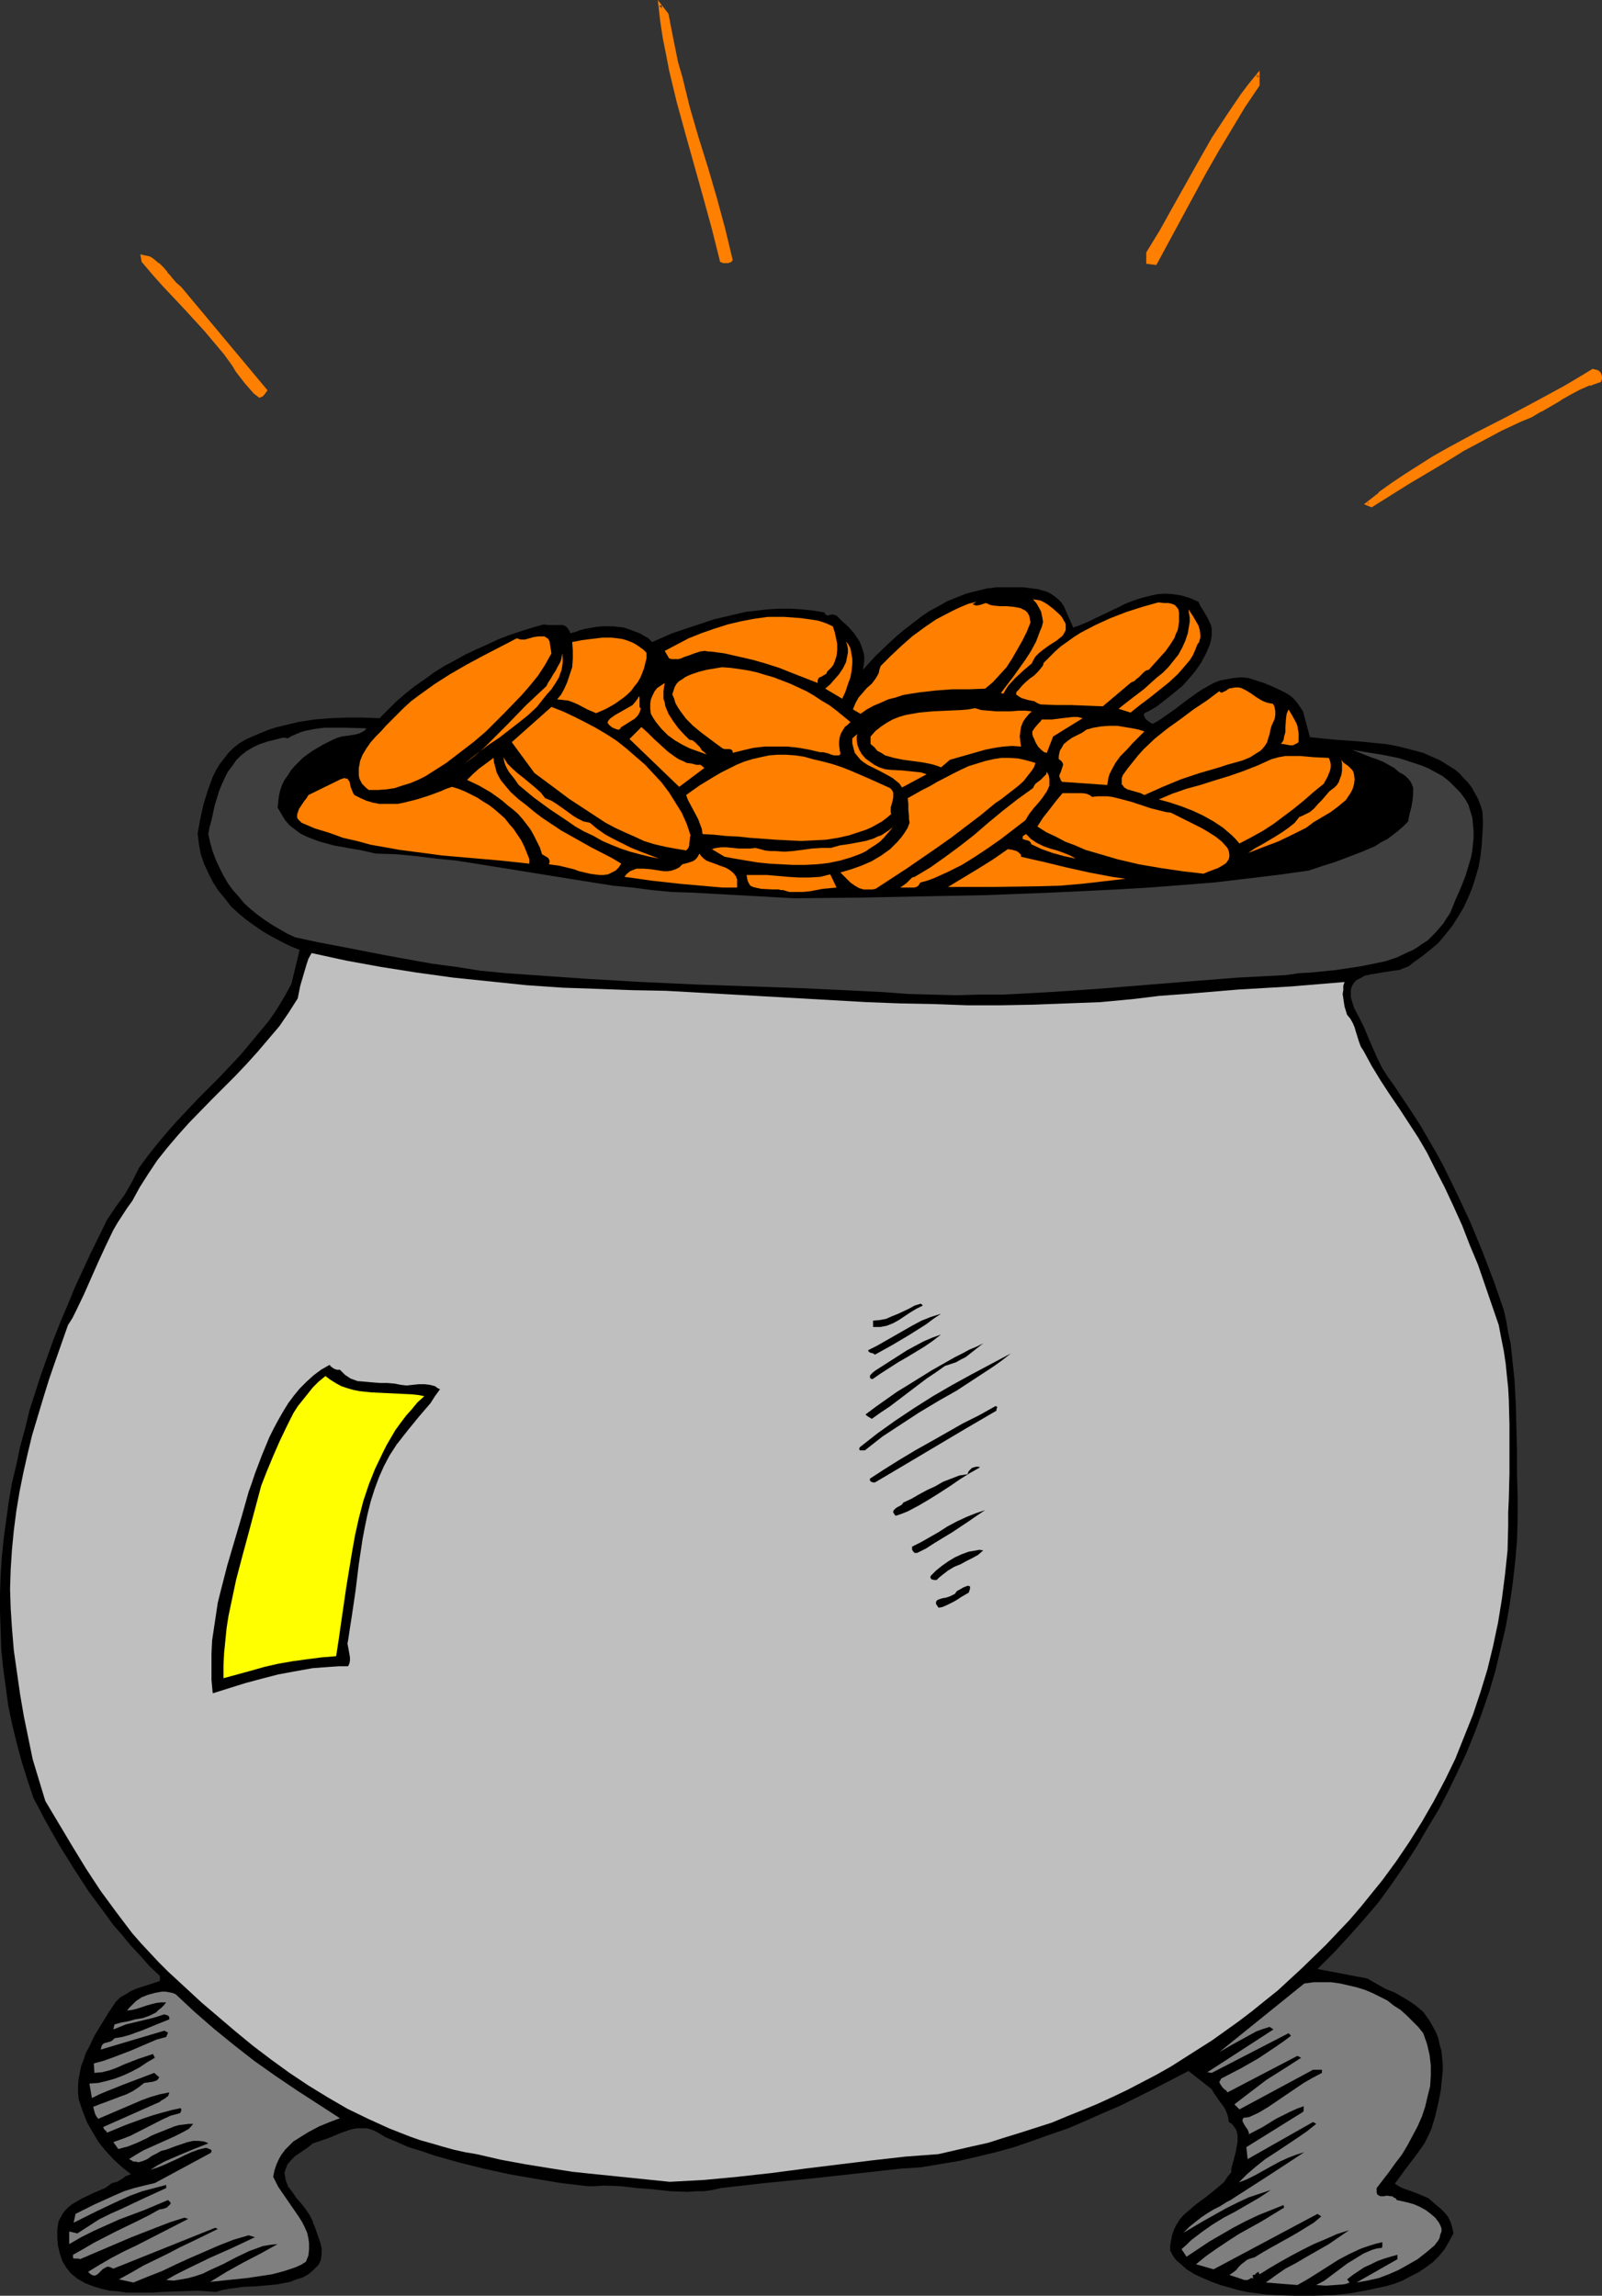
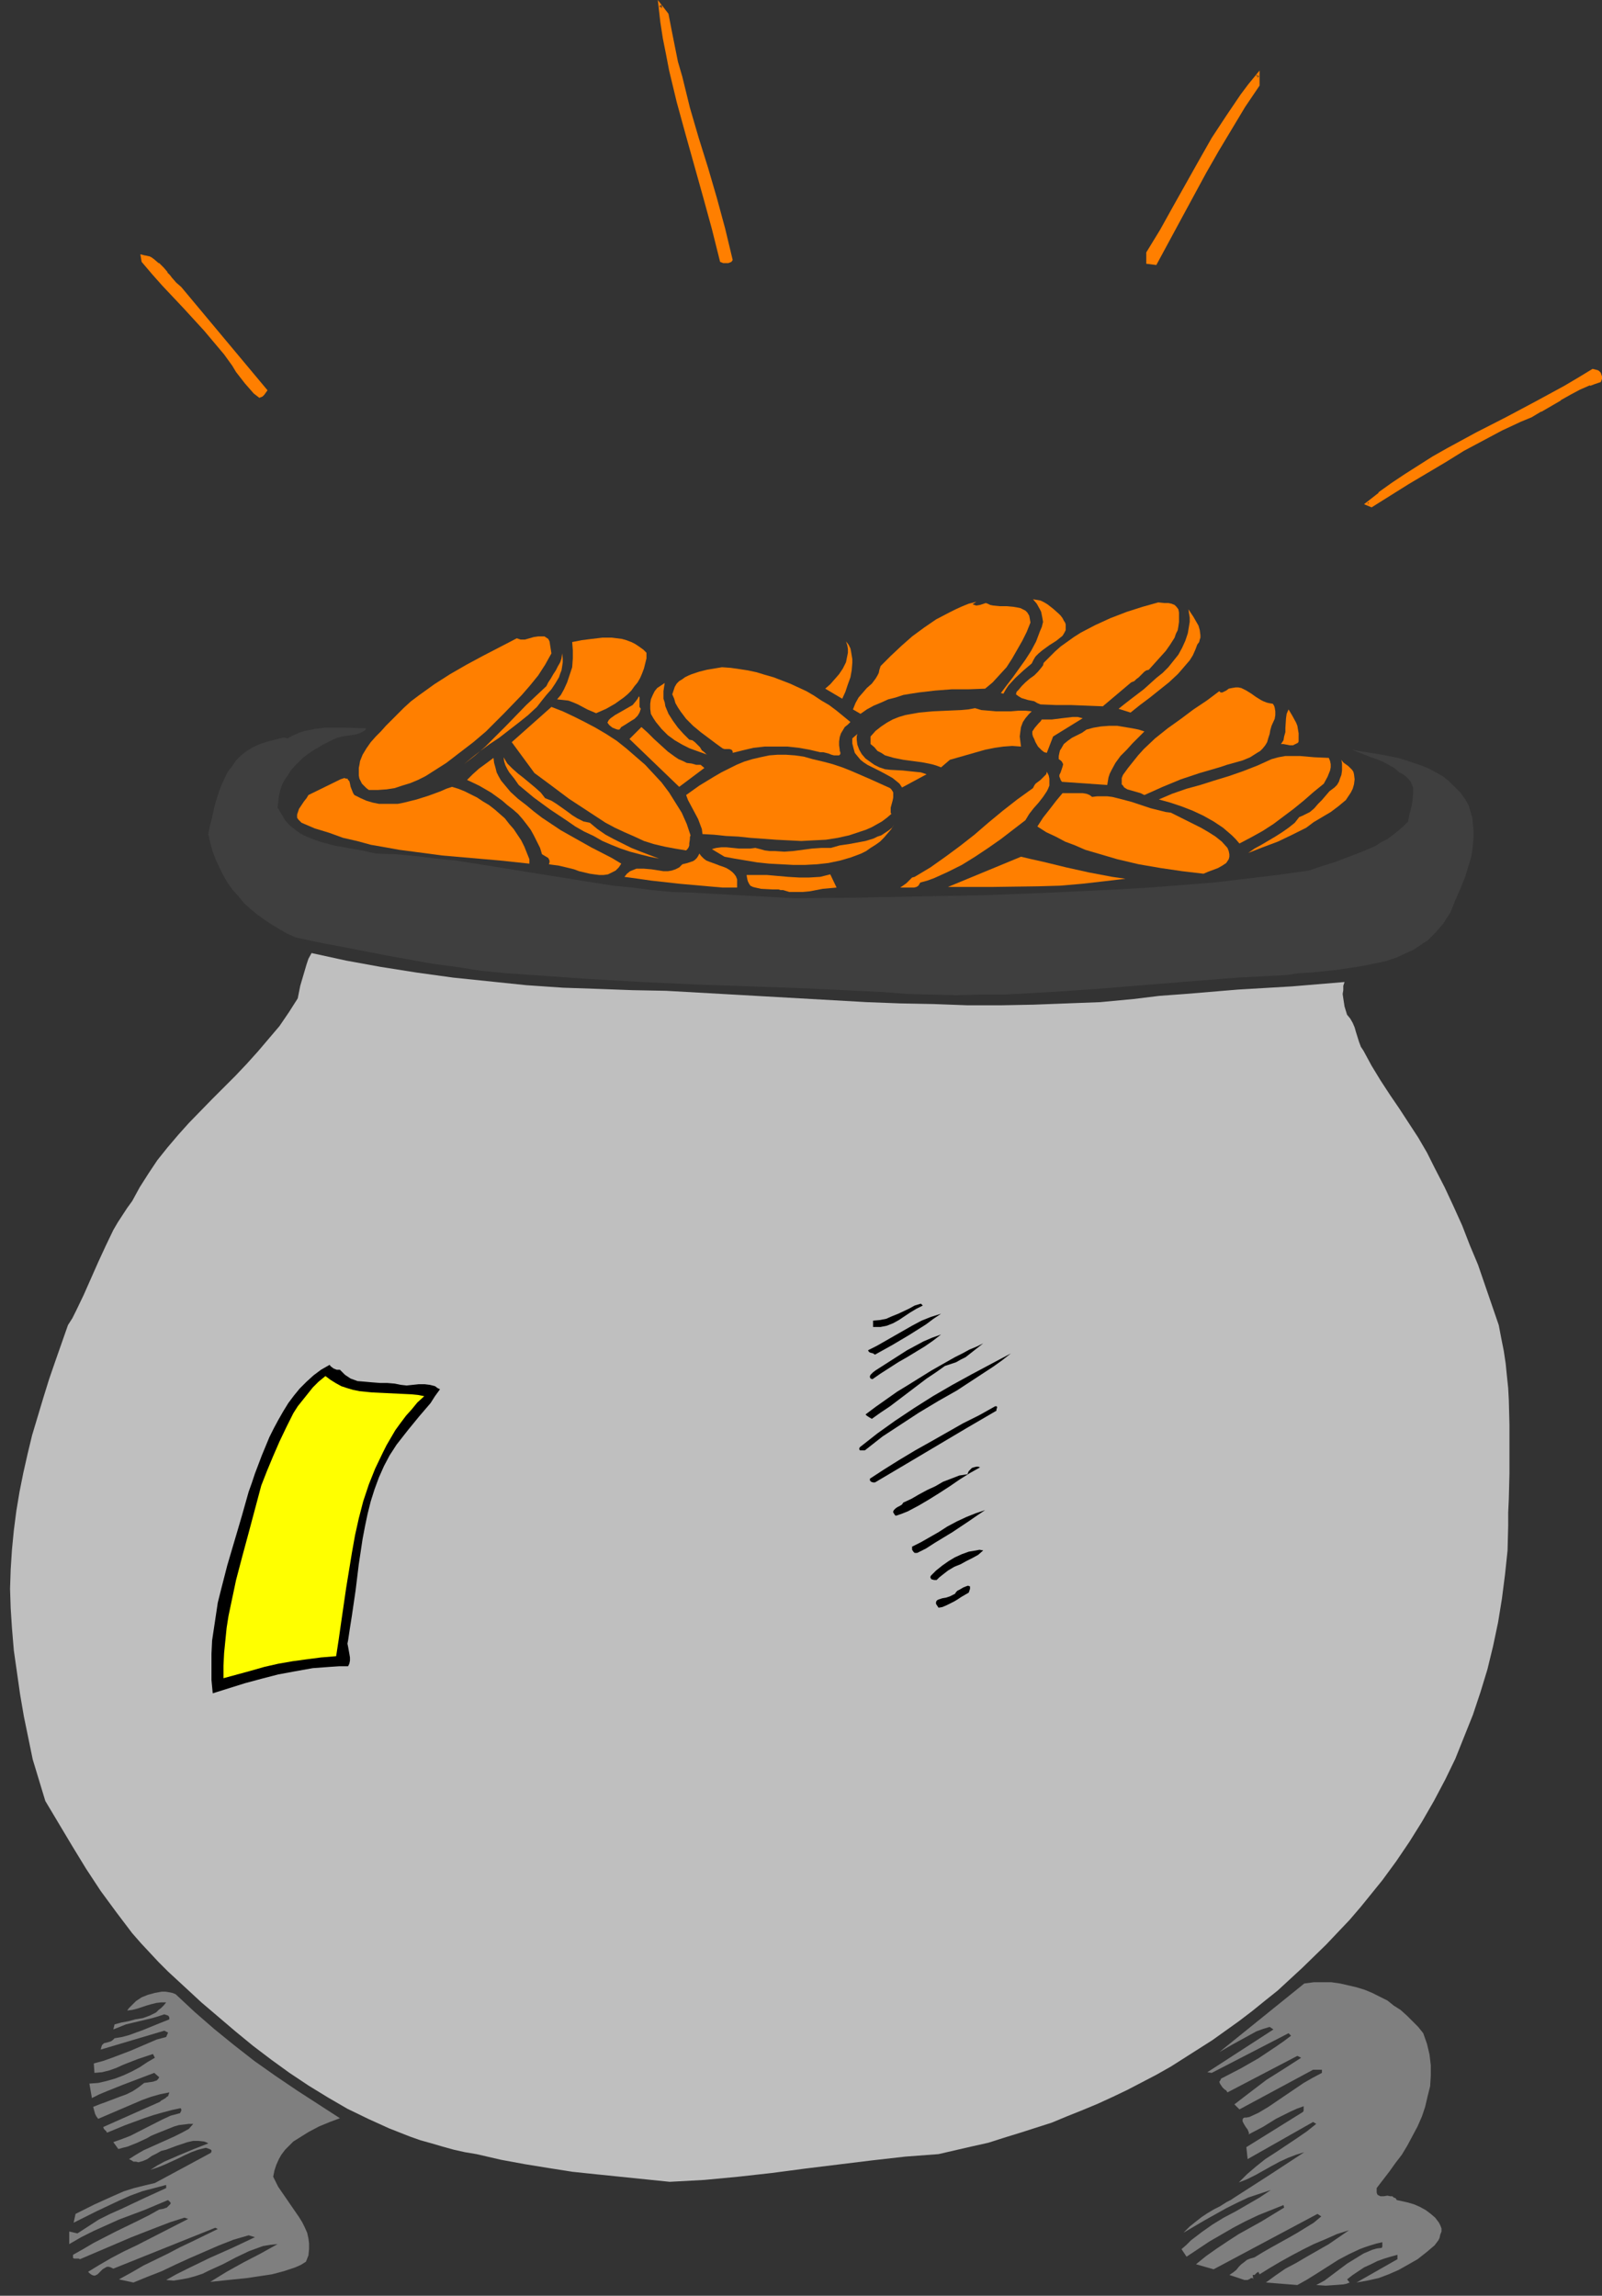
<svg xmlns="http://www.w3.org/2000/svg" xmlns:ns1="http://sodipodi.sourceforge.net/DTD/sodipodi-0.dtd" xmlns:ns2="http://www.inkscape.org/namespaces/inkscape" version="1.0" width="108.808mm" height="155.925mm" id="svg59" ns1:docname="Pot of Gold 28.wmf">
  <rect width="100%" height="100%" fill="#333333" stroke="none" />
  <ns1:namedview id="namedview59" pagecolor="#ffffff" bordercolor="#000000" borderopacity="0.25" ns2:showpageshadow="2" ns2:pageopacity="0.0" ns2:pagecheckerboard="0" ns2:deskcolor="#d1d1d1" ns2:document-units="mm" />
  <defs id="defs1">
    <pattern id="WMFhbasepattern" patternUnits="userSpaceOnUse" width="6" height="6" x="0" y="0" />
  </defs>
  <path style="fill:#ff7f00;fill-opacity:1;fill-rule:evenodd;stroke:none" d="m 171.284,3.717 0.808,4.04 0.808,4.201 0.808,3.878 0.97,4.04 2.101,7.918 2.262,7.756 2.262,7.756 2.262,7.756 2.101,7.756 1.939,7.918 v 0.323 l -0.646,0.162 h -0.323 l -0.808,-0.162 -0.485,-0.162 -2.262,-8.241 -2.262,-8.241 -2.262,-8.08 -2.262,-8.08 -2.101,-8.08 -1.939,-8.08 -0.808,-4.201 -0.808,-4.201 -0.646,-4.04 -0.646,-4.201 z" id="path1" />
  <path style="fill:#ff7f00;fill-opacity:1;fill-rule:evenodd;stroke:none" d="M 170.961,4.04 V 3.878 l 0.646,4.04 0.808,4.04 0.808,4.04 v 0 l 0.97,4.04 2.101,7.918 2.262,7.756 2.424,7.756 2.262,7.756 2.101,7.756 1.939,7.756 v -0.162 l -0.162,0.162 0.162,-0.162 -0.485,0.323 0.162,-0.162 h -0.323 v 0 h -0.646 v 0 l -0.646,-0.162 0.323,0.162 -2.101,-8.241 -2.262,-8.241 -2.262,-8.08 -2.262,-8.08 -2.262,-8.08 -1.939,-8.08 v 0 l -0.808,-4.04 -0.808,-4.201 -0.646,-4.201 -0.485,-4.201 -0.646,0.323 1.777,2.424 0.646,-0.485 L 168.861,0 l 0.646,5.656 0.646,4.201 0.808,4.04 0.808,4.201 v 0 l 1.939,8.08 2.262,8.241 2.262,8.08 2.262,8.08 2.262,8.241 2.101,8.403 0.808,0.323 h 0.162 0.646 0.162 0.323 l 0.808,-0.323 0.323,-0.485 -1.939,-8.08 -2.101,-7.756 -2.262,-7.756 -2.424,-7.756 -2.262,-7.756 -1.939,-7.918 -1.131,-3.878 v 0 l -0.808,-4.04 -0.808,-4.04 -0.808,-4.201 z" id="path2" />
  <path style="fill:#ff7f00;fill-opacity:1;fill-rule:evenodd;stroke:none" d="m 322.855,21.815 -3.555,5.494 -3.555,5.656 -3.232,5.656 -3.232,5.656 -6.302,11.635 -6.302,11.635 -1.939,-0.162 V 64.96 l 3.393,-5.817 3.232,-5.817 6.625,-11.796 3.555,-5.817 3.555,-5.656 3.717,-5.494 1.939,-2.747 2.101,-2.585 z" id="path3" />
  <path style="fill:#ff7f00;fill-opacity:1;fill-rule:evenodd;stroke:none" d="m 322.532,21.815 v -0.323 l -3.555,5.656 -3.555,5.494 -3.232,5.656 v 0.162 l -3.232,5.656 -6.302,11.635 -6.302,11.635 0.323,-0.162 -1.939,-0.323 0.323,0.485 v -2.424 0.162 l 3.393,-5.656 v -0.162 l 3.232,-5.817 6.625,-11.796 V 41.852 l 3.555,-5.979 3.555,-5.656 3.717,-5.494 1.939,-2.585 v 0 l 2.101,-2.585 -0.646,-0.323 v 2.585 l 0.808,0.162 v -3.878 l -2.909,3.555 v 0 l -1.939,2.585 -3.717,5.494 -3.717,5.656 -3.393,5.979 v 0 l -6.625,11.796 -3.232,5.817 v 0 l -3.555,5.817 v 2.909 l 2.585,0.323 6.464,-11.958 6.302,-11.635 3.232,-5.656 v 0 l 3.393,-5.656 3.393,-5.656 3.717,-5.494 z" id="path4" />
  <path style="fill:#ff7f00;fill-opacity:1;fill-rule:evenodd;stroke:none" d="m 46.214,74.009 22.138,26.178 -0.646,0.97 -0.485,0.323 -0.646,0.162 -1.131,-0.97 -1.131,-1.131 -1.131,-1.454 -1.131,-1.454 -1.131,-1.454 -0.97,-1.616 -2.101,-2.747 -2.585,-3.232 -2.585,-2.909 -5.332,-5.979 -5.332,-5.656 -2.747,-2.909 -2.585,-3.07 -0.162,-1.293 0.808,0.162 0.808,0.323 0.646,0.162 0.646,0.485 1.131,0.97 1.131,1.131 1.131,1.131 0.485,0.646 0.485,0.646 1.131,1.293 z" id="path5" />
  <path style="fill:#ff7f00;fill-opacity:1;fill-rule:evenodd;stroke:none" d="m 45.891,74.17 22.138,26.339 -0.162,-0.485 -0.485,0.808 v 0 l -0.485,0.323 h 0.162 l -0.646,0.162 h 0.485 l -1.293,-0.97 h 0.162 l -1.293,-1.131 v 0 l -0.97,-1.293 v 0 l -1.131,-1.454 -1.131,-1.454 -0.97,-1.616 -2.101,-2.909 v 0 l -2.585,-3.07 v -0.162 l -2.585,-2.909 -5.332,-5.817 -5.332,-5.817 -2.747,-2.909 -2.585,-3.07 0.162,0.323 -0.162,-1.293 -0.485,0.485 0.808,0.162 h -0.162 l 0.808,0.162 h -0.162 l 0.808,0.162 h -0.162 l 0.646,0.485 v 0 l 1.293,0.808 h -0.162 l 1.131,1.293 1.131,1.131 v 0 l 0.485,0.646 0.646,0.646 v 0 l 0.97,1.293 1.293,1.131 0.646,-0.485 -1.293,-1.131 -1.131,-1.293 v 0 L 43.629,70.615 42.983,69.969 v -0.162 l -0.97,-1.131 -1.131,-1.131 h -0.162 l -1.131,-0.97 v 0 l -0.646,-0.485 v 0 L 38.297,65.768 H 38.135 L 37.489,65.606 h -0.162 l -1.293,-0.323 0.323,1.939 2.747,3.232 2.585,2.909 5.332,5.656 5.332,5.817 2.585,3.07 v 0 l 2.585,3.07 v 0 l 2.101,2.909 0.97,1.616 1.131,1.454 1.131,1.454 v 0 l 1.131,1.293 v 0 l 1.131,1.293 v 0 l 1.454,1.131 0.808,-0.323 0.485,-0.485 0.808,-1.131 -22.138,-26.501 z" id="path6" />
  <path style="fill:#ff7f00;fill-opacity:1;fill-rule:evenodd;stroke:none" d="m 410.598,97.763 -1.293,0.323 -1.293,0.485 -2.585,1.131 -2.585,1.293 -2.424,1.454 -5.009,2.909 -2.585,1.293 -2.585,1.293 -4.848,2.262 -4.848,2.585 -4.848,2.585 -4.686,2.747 -9.534,5.817 -9.372,5.817 -1.131,-0.323 3.232,-2.585 3.232,-2.585 3.393,-2.262 3.555,-2.262 3.555,-2.101 3.717,-2.101 7.595,-4.04 7.433,-4.04 7.595,-4.04 7.433,-4.04 3.717,-2.101 3.555,-2.262 0.808,0.323 0.485,0.162 0.323,0.323 0.162,0.485 0.162,0.323 v 0.646 z" id="path7" />
  <path style="fill:#ff7f00;fill-opacity:1;fill-rule:evenodd;stroke:none" d="m 410.275,97.601 0.162,-0.162 -1.293,0.323 -1.293,0.485 v 0 l -2.585,1.131 -2.585,1.293 -2.424,1.454 v 0 l -5.009,2.909 v 0 l -2.585,1.293 -2.585,1.131 -4.848,2.424 -4.848,2.585 -4.848,2.585 v 0 l -4.848,2.747 -9.534,5.817 -9.372,5.817 h 0.323 l -0.97,-0.485 v 0.646 l 3.232,-2.585 v 0.162 l 3.393,-2.424 3.393,-2.424 3.555,-2.262 3.555,-2.101 h -0.162 l 3.717,-2.101 7.595,-4.04 7.595,-4.04 7.433,-3.878 7.433,-4.201 h 0.162 l 3.555,-2.101 3.555,-2.262 -0.323,0.162 0.97,0.162 h -0.162 l 0.485,0.162 h -0.162 l 0.323,0.323 v 0 l 0.162,0.323 v -0.162 0.485 -0.162 0.485 0 l -0.162,0.485 0.646,0.485 0.323,-0.808 v -0.646 l -0.162,-0.485 -0.162,-0.485 v 0 l -0.485,-0.485 -0.323,-0.162 -1.293,-0.323 -3.717,2.262 -3.555,2.101 v 0 l -7.433,4.04 -7.595,4.04 -7.595,3.878 -7.433,4.04 -3.717,2.101 v 0 l -3.555,2.262 -3.555,2.262 -3.393,2.262 -3.393,2.424 v 0.162 l -3.717,2.909 1.939,0.808 9.534,-5.979 9.534,-5.656 4.686,-2.909 v 0 l 4.848,-2.585 4.848,-2.585 4.848,-2.262 2.747,-1.131 2.424,-1.454 h 0.162 l 5.009,-2.909 h -0.162 l 2.585,-1.454 2.424,-1.293 2.585,-1.131 v 0.162 l 1.293,-0.485 1.454,-0.485 z" id="path8" />
-   <path style="fill:#000000;fill-opacity:1;fill-rule:evenodd;stroke:none" d="m 273.086,155.612 2.424,5.494 1.777,-0.646 1.939,-0.808 7.756,-3.717 1.939,-0.97 2.101,-0.808 1.939,-0.646 1.939,-0.485 2.101,-0.485 2.101,-0.162 2.101,0.162 2.101,0.323 2.101,0.646 1.131,0.485 1.131,0.485 0.485,1.131 0.646,0.97 1.131,1.939 0.485,0.97 0.485,1.131 0.162,0.97 v 1.293 l -0.162,1.293 -0.323,1.293 -0.485,1.131 -0.485,1.131 -1.293,2.424 -1.454,2.101 -1.777,2.101 -1.616,1.778 -1.777,1.454 -1.777,1.454 -1.454,1.131 -1.454,1.131 -1.616,0.97 -1.616,0.808 -0.162,0.485 0.162,0.323 0.162,0.485 0.323,0.323 0.808,0.646 0.808,0.485 1.454,-0.808 1.454,-0.97 2.747,-1.939 2.747,-2.101 2.909,-2.101 1.454,-0.97 1.454,-0.808 1.454,-0.808 1.616,-0.646 1.777,-0.323 1.777,-0.323 1.777,-0.162 1.939,0.162 4.04,1.293 1.939,0.808 1.777,0.808 1.939,0.97 0.808,0.485 0.808,0.646 0.808,0.808 0.646,0.808 0.646,0.97 0.646,0.97 1.777,6.625 3.07,0.323 3.232,0.323 6.625,0.485 3.232,0.323 3.393,0.323 3.393,0.646 3.07,0.808 3.07,0.808 2.909,1.293 1.454,0.646 1.293,0.808 1.293,0.808 1.293,0.808 1.131,0.97 0.97,1.131 1.131,1.131 0.97,1.293 0.808,1.454 0.808,1.454 0.646,1.616 0.485,1.616 0.162,2.909 -0.162,2.909 -0.162,2.747 -0.323,2.909 -0.485,2.747 -0.808,2.747 -0.808,2.585 -1.131,2.747 -1.131,2.424 -1.454,2.424 -1.454,2.262 -1.777,2.262 -1.777,2.101 -2.101,1.778 -2.262,1.778 -2.262,1.616 -0.97,0.808 -1.293,0.485 -1.131,0.485 -1.454,0.162 -3.07,0.485 -2.909,0.485 -1.454,0.323 -1.131,0.646 -0.97,0.485 -0.485,0.485 -0.323,0.485 -0.323,0.485 -0.162,0.485 -0.162,0.646 v 1.616 l 0.162,0.808 0.323,0.97 0.323,1.131 1.293,2.424 1.293,2.585 1.131,2.747 1.131,2.585 1.131,2.585 1.293,2.585 1.454,2.262 1.616,2.262 2.262,3.393 2.262,3.393 2.101,3.232 4.04,6.948 1.939,3.555 3.555,7.272 3.393,7.272 3.07,7.433 2.909,7.595 2.585,7.433 0.646,2.909 0.485,2.909 0.646,2.909 0.323,3.07 0.646,6.14 0.323,5.979 0.162,6.14 0.162,6.14 v 5.979 l 0.162,5.656 v 5.656 l -0.162,5.656 -0.485,5.656 -0.646,5.656 -0.808,5.494 -0.97,5.494 -1.293,5.494 -1.293,5.494 -1.616,5.494 -1.777,5.171 -1.939,5.333 -2.101,5.171 -2.262,4.848 -2.424,5.009 -2.424,4.686 -2.747,4.525 -2.909,5.009 -3.232,5.009 -3.232,4.686 -3.393,4.686 -3.717,4.363 -3.878,4.363 -3.878,4.201 -4.201,4.201 12.766,2.424 2.262,1.293 2.262,1.293 1.131,0.485 1.293,0.485 2.262,1.293 2.101,1.293 1.131,0.808 0.97,0.808 0.97,0.808 0.808,1.131 0.808,1.131 0.808,1.454 0.808,1.454 0.646,1.616 0.323,1.616 0.485,1.616 0.162,1.778 0.162,1.616 v 1.616 l -0.162,1.778 -0.323,3.232 -0.646,3.393 -0.808,3.393 -0.97,3.232 -0.808,1.778 -0.97,1.939 -1.131,1.616 -1.293,1.778 -2.585,3.393 -2.585,3.555 0.97,0.646 0.97,0.485 2.262,0.808 2.101,0.808 2.262,0.97 1.131,0.97 1.131,0.97 0.97,0.808 0.97,0.97 0.808,0.97 0.646,1.293 0.485,1.454 0.323,1.616 -1.131,2.101 -1.131,1.939 -1.454,1.778 -1.616,1.616 -1.777,1.293 -1.939,1.293 -1.939,0.97 -2.101,1.131 -2.101,0.808 -2.262,0.646 -2.262,0.485 -2.262,0.485 -4.363,0.808 -4.363,0.485 -5.171,0.162 h -5.009 l -4.848,-0.162 -2.424,-0.162 -2.424,-0.323 -2.424,-0.323 -2.262,-0.485 -2.262,-0.646 -2.262,-0.646 -2.262,-0.808 -2.262,-0.97 -2.101,-0.97 -2.101,-1.293 -1.616,-1.454 -0.97,-0.808 -0.646,-0.808 -0.485,-0.808 -0.485,-0.97 v -1.131 l 0.162,-1.131 0.323,-1.616 0.485,-1.454 0.646,-1.293 0.808,-1.293 0.97,-1.131 1.131,-0.97 2.262,-1.939 2.424,-1.778 2.424,-1.939 1.131,-0.97 1.131,-0.97 0.808,-1.293 0.97,-1.131 V 556.843 l 0.162,-0.808 0.485,-1.616 0.485,-1.939 0.323,-1.778 0.162,-0.97 v -0.808 -0.808 l -0.162,-0.808 -0.323,-0.808 -0.485,-0.646 -0.485,-0.646 -0.808,-0.485 -0.162,-1.293 -0.323,-0.97 -0.485,-1.131 -0.646,-0.97 -0.646,-0.808 -0.646,-0.97 -0.808,-1.131 -0.646,-1.131 -5.979,-4.686 -8.726,4.525 -8.726,4.363 -4.524,1.939 -4.363,1.939 -4.524,1.939 -4.686,1.616 -4.524,1.616 -4.686,1.616 -4.686,1.293 -4.686,1.131 -4.848,1.131 -4.848,0.808 -4.848,0.808 -5.009,0.323 -5.817,0.646 -5.817,0.646 -11.796,1.293 -11.634,1.131 -5.656,0.646 -5.656,0.646 -2.101,0.485 -2.262,0.323 H 178.556 l -2.101,0.162 -4.363,-0.162 -4.363,-0.485 -4.201,-0.323 -4.201,-0.485 -4.363,-0.162 -2.101,0.162 h -2.101 l -6.787,-0.808 -6.787,-1.131 -6.464,-1.131 -6.625,-1.454 -6.464,-1.616 -6.302,-1.778 -3.232,-1.131 -3.232,-0.97 -2.909,-1.293 -3.07,-1.293 -1.293,-0.808 -1.131,-0.646 -1.131,-0.485 -1.131,-0.323 h -1.131 -1.293 l -1.131,0.162 -1.131,0.323 -2.262,0.808 -2.262,0.97 -2.262,0.808 -2.424,0.808 -0.97,0.808 -1.131,0.808 -2.424,1.616 -0.97,0.97 -0.97,1.131 -0.485,1.131 -0.162,0.485 -0.162,0.646 0.162,0.97 0.162,0.97 0.646,1.616 1.131,1.454 0.97,1.454 1.293,1.454 1.131,1.454 0.97,1.454 0.808,1.616 0.162,0.646 0.323,0.646 0.485,1.454 0.97,2.747 0.323,1.454 v 1.293 l -0.162,1.454 -0.323,0.808 -0.323,0.646 -1.293,1.293 -1.293,1.131 -1.454,0.808 -1.616,0.485 -1.616,0.646 -1.616,0.323 -1.616,0.323 -1.777,0.162 -3.555,0.323 -3.555,0.162 -3.555,0.485 -1.777,0.323 -1.616,0.485 -2.262,-0.162 -2.424,-0.162 -4.524,0.162 -4.686,0.162 -2.262,0.162 h -2.262 -2.262 -2.262 l -2.262,-0.323 -2.101,-0.162 -2.101,-0.485 -2.101,-0.646 -2.101,-0.808 -1.939,-1.131 -0.808,-0.646 -0.808,-0.646 -0.646,-0.808 -0.646,-0.808 -0.485,-0.808 -0.485,-0.808 -0.646,-1.939 -0.485,-2.101 -0.162,-1.939 v -2.101 l 0.323,-2.101 0.485,-0.97 0.646,-1.131 0.646,-0.808 0.808,-0.808 0.808,-0.646 0.808,-0.485 1.939,-1.131 1.777,-0.808 0.97,-0.485 1.131,-0.485 1.939,-0.808 1.777,-1.293 1.293,-0.323 1.131,-0.646 1.131,-0.808 1.293,-0.485 -2.424,-1.939 -2.101,-1.939 -2.101,-2.262 -1.777,-2.262 -1.454,-2.424 -1.454,-2.585 -1.131,-2.909 -0.97,-2.909 -0.162,-1.778 v -1.778 l 0.162,-1.778 0.323,-1.616 0.323,-1.616 0.646,-1.616 0.485,-1.616 0.808,-1.454 1.454,-3.07 1.777,-2.909 1.777,-2.909 1.939,-2.909 1.131,-1.131 1.454,-0.808 1.293,-0.808 1.454,-0.646 3.07,-0.97 2.909,-0.97 v -1.293 0 l -2.585,-2.424 -2.424,-2.747 -2.424,-2.585 -2.262,-2.747 -2.262,-2.585 -2.101,-2.909 -4.201,-5.656 -3.878,-5.979 -3.717,-5.979 L 11.796,467.645 8.564,461.504 6.948,456.656 5.494,451.97 4.201,447.123 3.07,442.436 2.101,437.75 1.454,432.903 0.808,428.216 0.323,423.369 0.162,418.521 0,413.835 v -4.686 l 0.162,-4.848 0.323,-4.848 0.485,-4.686 0.646,-4.686 0.646,-4.686 0.808,-4.686 1.131,-4.686 0.97,-4.686 1.293,-4.686 1.131,-4.686 1.454,-4.525 1.454,-4.525 1.616,-4.525 1.616,-4.525 1.777,-4.525 1.939,-4.525 1.777,-4.363 4.04,-8.726 4.201,-8.564 2.262,-3.393 2.262,-3.07 1.939,-3.393 0.808,-1.616 0.97,-1.939 2.262,-3.07 2.424,-3.07 2.585,-3.07 2.585,-2.909 5.332,-5.656 5.494,-5.494 5.332,-5.656 2.424,-2.909 2.424,-2.909 2.424,-2.909 2.101,-3.07 1.939,-3.232 1.777,-3.232 2.101,-8.726 -2.424,-0.97 -2.262,-1.131 -2.424,-1.293 -2.262,-1.293 -2.101,-1.454 -2.262,-1.616 -1.939,-1.616 -1.939,-1.778 -1.616,-2.101 -1.616,-1.939 -1.454,-2.262 -1.131,-2.262 -1.131,-2.424 -0.808,-2.424 -0.485,-2.585 -0.323,-2.747 0.646,-3.555 0.808,-3.717 1.131,-3.717 0.646,-1.778 0.646,-1.778 0.808,-1.616 0.97,-1.616 1.131,-1.454 1.131,-1.454 1.293,-1.293 1.454,-1.131 1.616,-0.97 1.777,-0.808 1.939,-0.808 1.939,-0.808 1.939,-0.646 1.939,-0.485 4.04,-0.97 4.201,-0.646 4.04,-0.323 4.201,-0.162 h 4.201 l 4.201,0.162 2.262,-2.262 2.101,-2.101 2.262,-1.939 2.424,-1.939 2.585,-1.778 2.424,-1.778 2.585,-1.616 2.747,-1.454 2.585,-1.454 2.747,-1.293 2.909,-1.293 2.747,-1.293 2.909,-1.131 2.909,-0.97 3.07,-0.97 2.909,-0.808 0.97,0.162 h 0.97 2.101 0.808 l 0.808,0.323 0.323,0.323 0.323,0.485 0.323,0.485 0.162,0.485 1.293,-0.323 1.293,-0.485 1.293,-0.323 2.747,-0.485 1.454,-0.162 h 1.454 1.454 l 1.454,0.162 1.293,0.162 1.454,0.485 1.293,0.485 1.293,0.485 1.131,0.646 1.131,0.646 0.97,0.97 5.171,-2.262 5.332,-1.778 5.332,-1.778 2.747,-0.646 2.747,-0.646 2.747,-0.646 2.909,-0.323 2.747,-0.323 2.909,-0.162 h 2.909 l 2.747,0.162 3.07,0.323 2.909,0.485 0.162,0.485 0.323,0.162 0.323,0.162 0.485,-0.162 0.808,-0.162 0.485,0.162 0.485,0.162 1.454,1.454 1.454,1.293 1.454,1.616 1.131,1.616 0.485,0.808 0.323,0.808 0.323,0.97 0.323,0.97 0.162,0.97 v 1.131 l -0.162,1.131 -0.162,1.131 1.616,-1.778 1.616,-1.778 3.555,-3.393 1.939,-1.778 1.939,-1.616 2.101,-1.616 2.101,-1.616 2.101,-1.454 2.424,-1.293 2.262,-1.293 2.424,-0.97 2.424,-0.97 2.585,-0.646 2.585,-0.646 2.585,-0.323 h 2.262 2.262 2.424 l 2.424,0.323 1.293,0.162 1.131,0.323 1.131,0.323 0.97,0.485 0.97,0.646 0.97,0.808 0.808,0.808 z" id="path9" />
  <path style="fill:#ff7f00;fill-opacity:1;fill-rule:evenodd;stroke:none" d="m 271.793,157.551 0.485,0.485 0.485,0.646 0.323,0.646 0.323,0.485 0.162,0.485 v 0.485 0.97 l -0.323,0.646 -0.485,0.808 -0.808,0.646 -0.808,0.646 -1.777,1.131 -1.777,1.293 -0.97,0.808 -0.808,0.808 -0.485,0.808 -0.485,0.97 -2.101,1.778 -2.101,1.939 -1.777,1.939 -0.646,0.97 -0.646,1.131 -0.646,-0.162 1.454,-1.939 1.616,-2.101 1.616,-2.262 1.616,-2.262 1.454,-2.262 1.293,-2.424 0.97,-2.585 0.485,-1.131 0.323,-1.293 -0.162,-0.97 -0.162,-0.808 -0.162,-0.808 -0.323,-0.646 -0.808,-1.454 -0.97,-1.131 0.97,0.162 0.97,0.162 0.97,0.485 0.808,0.485 1.454,1.131 z" id="path10" />
  <path style="fill:#ff7f00;fill-opacity:1;fill-rule:evenodd;stroke:none" d="m 249.655,155.127 0.485,0.162 0.485,0.162 0.97,-0.162 0.97,-0.323 0.485,-0.162 0.485,0.162 0.646,0.323 0.808,0.162 1.616,0.162 h 1.777 l 1.777,0.162 0.97,0.162 0.808,0.162 0.646,0.323 0.646,0.323 0.485,0.485 0.485,0.808 0.162,0.808 0.162,0.97 -0.97,2.424 -1.131,2.262 -1.293,2.262 -1.293,2.262 -1.454,2.262 -1.777,1.939 -1.777,1.939 -1.939,1.616 -4.201,0.162 h -4.363 l -4.201,0.323 -4.201,0.485 -2.101,0.323 -1.939,0.323 -1.939,0.646 -1.939,0.485 -1.777,0.808 -1.939,0.808 -1.777,0.97 -1.616,1.131 -1.939,-1.131 0.323,-0.808 0.323,-0.808 0.808,-1.454 1.131,-1.293 0.97,-1.131 1.293,-1.131 0.97,-1.293 0.485,-0.808 0.323,-0.646 0.162,-0.808 0.323,-0.97 2.585,-2.585 2.747,-2.585 2.747,-2.424 3.07,-2.262 3.07,-2.101 3.393,-1.778 1.616,-0.808 1.777,-0.808 1.616,-0.646 1.939,-0.485 z" id="path11" />
  <path style="fill:#ff7f00;fill-opacity:1;fill-rule:evenodd;stroke:none" d="m 302.656,157.228 v 1.293 1.131 l -0.162,1.131 -0.162,0.97 -0.485,0.97 -0.323,0.97 -1.131,1.778 -1.131,1.616 -1.454,1.616 -1.454,1.616 -1.454,1.616 -0.646,0.162 -0.485,0.323 -0.97,0.97 -0.485,0.485 -0.646,0.485 -0.485,0.485 -0.808,0.323 -7.272,6.14 -4.201,-0.162 -4.04,-0.162 h -3.878 l -3.878,-0.162 -0.808,-0.323 -0.808,-0.485 -1.616,-0.323 -1.616,-0.485 -0.808,-0.485 -0.646,-0.485 0.162,-0.646 0.485,-0.485 0.808,-0.97 0.97,-0.97 1.131,-0.97 1.131,-0.808 0.97,-0.97 0.808,-0.97 0.485,-0.646 0.162,-0.646 1.454,-1.454 1.454,-1.454 1.454,-1.293 3.393,-2.424 1.777,-1.131 3.717,-1.939 3.878,-1.778 4.201,-1.616 4.04,-1.293 4.04,-1.131 1.616,0.162 h 0.97 l 0.808,0.162 0.808,0.323 0.485,0.485 0.485,0.646 z" id="path12" />
  <path style="fill:#ff7f00;fill-opacity:1;fill-rule:evenodd;stroke:none" d="m 307.343,165.469 -0.485,1.293 -0.646,1.454 -0.808,1.293 -0.97,1.131 -0.97,1.131 -1.131,1.293 -2.262,2.101 -2.424,1.939 -2.424,1.939 -2.585,1.939 -2.424,1.939 -3.07,-0.97 1.616,-1.293 1.454,-1.131 3.393,-2.585 3.232,-2.909 1.616,-1.293 1.454,-1.454 1.293,-1.616 1.293,-1.616 0.97,-1.778 0.808,-1.778 0.646,-1.939 0.323,-1.939 0.162,-0.97 v -1.131 l -0.162,-0.97 -0.162,-1.131 0.646,0.97 0.646,0.97 0.646,1.131 0.646,1.131 0.323,1.131 0.162,1.293 v 0.646 l -0.162,0.485 -0.162,0.646 z" id="path13" />
-   <path style="fill:#ff7f00;fill-opacity:1;fill-rule:evenodd;stroke:none" d="m 213.782,160.783 0.485,1.454 0.323,1.454 0.323,1.616 v 1.616 l -0.162,1.454 -0.485,1.454 -0.323,0.808 -0.485,0.646 -0.485,0.485 -0.646,0.646 -0.162,0.485 -0.485,0.323 -0.323,0.162 -0.485,0.323 -0.485,0.162 -0.323,0.323 -0.162,0.485 v 0.646 l -6.625,-2.585 -3.232,-1.293 -3.555,-1.131 -3.393,-0.97 -3.555,-0.808 -3.555,-0.808 -3.555,-0.485 h -0.646 l -0.808,-0.162 -1.293,0.162 -1.454,0.485 -1.293,0.485 -1.454,0.485 -0.646,0.323 -0.646,0.162 h -1.293 -0.485 l -0.646,-0.162 -1.131,-1.939 3.07,-1.616 3.07,-1.616 3.232,-1.293 3.232,-1.131 3.555,-1.131 3.393,-0.808 3.393,-0.646 3.555,-0.485 h 4.201 l 2.262,0.162 2.101,0.162 2.262,0.323 2.101,0.323 1.939,0.646 z" id="path14" />
  <path style="fill:#ff7f00;fill-opacity:1;fill-rule:evenodd;stroke:none" d="m 141.552,167.732 -1.616,2.909 -1.777,2.747 -2.101,2.585 -2.101,2.424 -4.524,4.686 -4.686,4.686 -3.232,2.747 -6.948,5.333 -1.777,1.131 -1.777,1.131 -1.777,1.131 -1.939,0.97 -1.939,0.808 -2.101,0.646 -1.939,0.646 -2.101,0.323 -2.262,0.162 h -2.262 l -0.646,-0.485 -0.485,-0.485 -0.646,-0.646 -0.323,-0.646 -0.323,-0.646 -0.162,-0.808 v -0.97 -0.97 l 0.162,-0.808 0.162,-0.97 0.323,-0.808 0.323,-0.808 0.97,-1.616 1.131,-1.616 1.293,-1.454 1.293,-1.293 1.293,-1.454 1.131,-1.131 1.777,-1.778 1.777,-1.778 1.777,-1.616 1.939,-1.454 4.04,-2.909 4.04,-2.585 4.201,-2.424 4.201,-2.262 4.363,-2.262 4.363,-2.262 0.485,0.162 0.485,0.162 h 1.131 l 1.131,-0.323 1.131,-0.323 1.131,-0.162 h 1.131 0.485 l 0.485,0.323 0.485,0.323 0.323,0.646 z" id="path15" />
  <path style="fill:#ff7f00;fill-opacity:1;fill-rule:evenodd;stroke:none" d="m 165.952,167.57 v 1.454 l -0.323,1.293 -0.323,1.293 -0.485,1.293 -0.485,1.131 -0.646,1.131 -0.808,0.97 -0.808,1.131 -0.97,0.97 -0.97,0.808 -1.131,0.808 -1.131,0.808 -2.262,1.293 -2.585,1.131 -1.131,-0.485 -1.131,-0.485 -2.424,-1.293 -1.131,-0.485 -1.293,-0.485 -1.454,-0.162 -1.454,-0.162 0.97,-1.131 0.808,-1.454 0.808,-1.778 0.646,-1.939 0.646,-1.939 0.162,-2.262 v -2.101 l -0.162,-2.101 2.424,-0.485 2.585,-0.323 2.747,-0.323 h 2.424 l 1.293,0.162 1.293,0.162 1.131,0.323 1.293,0.485 0.97,0.485 0.97,0.646 1.131,0.808 z" id="path16" />
  <path style="fill:#ff7f00;fill-opacity:1;fill-rule:evenodd;stroke:none" d="m 216.206,179.366 -4.363,-2.585 1.293,-1.131 1.131,-1.293 1.131,-1.293 0.97,-1.454 0.808,-1.616 0.162,-0.808 0.162,-0.808 0.162,-0.808 v -0.97 l -0.162,-0.97 -0.323,-0.97 0.646,0.808 0.485,0.97 0.162,0.808 0.162,0.97 0.162,0.97 v 0.97 l -0.162,1.939 -0.323,1.778 -0.646,1.778 -0.646,1.939 z" id="path17" />
  <path style="fill:#ff7f00;fill-opacity:1;fill-rule:evenodd;stroke:none" d="m 137.836,181.467 -2.262,2.101 -2.424,1.939 -5.009,3.878 -2.424,1.616 -2.424,1.778 -2.262,1.778 -1.939,1.616 2.909,-2.262 2.585,-2.262 5.332,-5.333 5.171,-5.332 2.585,-2.424 2.585,-2.424 0.485,-0.97 0.646,-0.97 0.646,-1.131 0.646,-0.97 0.485,-0.97 0.646,-1.131 0.323,-0.97 0.162,-1.293 0.162,1.293 v 0.97 l -0.162,1.131 -0.162,0.97 -0.323,0.808 -0.323,0.97 -0.97,1.616 -0.97,1.454 -1.293,1.454 -1.293,1.616 z" id="path18" />
  <path style="fill:#ff7f00;fill-opacity:1;fill-rule:evenodd;stroke:none" d="m 218.307,185.345 -0.646,0.646 -0.808,0.646 -0.485,0.808 -0.485,0.808 -0.323,0.97 -0.162,1.131 v 0.97 l 0.162,1.131 v 0.323 l 0.162,0.323 v 0.162 0.323 l -0.323,0.323 h -0.646 -0.646 l -0.646,-0.162 -0.808,-0.323 -0.646,-0.162 -0.646,-0.162 h -0.808 l -2.747,-0.646 -2.747,-0.485 -2.909,-0.323 h -2.909 -2.909 l -2.909,0.323 -2.747,0.646 -2.585,0.646 v -0.323 l -0.162,-0.323 -0.162,-0.162 -0.485,-0.162 h -0.97 -0.323 l -0.485,-0.162 -1.777,-1.293 -1.939,-1.454 -1.939,-1.454 -1.939,-1.616 -1.777,-1.778 -1.454,-1.939 -0.646,-0.97 -0.646,-1.131 -0.323,-1.131 -0.485,-1.131 0.323,-0.97 0.323,-0.97 0.485,-0.808 0.646,-0.646 0.808,-0.485 0.646,-0.485 0.97,-0.485 0.808,-0.323 1.939,-0.646 1.939,-0.485 1.939,-0.323 1.939,-0.323 2.262,0.162 2.262,0.323 2.101,0.323 2.262,0.485 2.101,0.646 2.262,0.646 2.101,0.808 2.101,0.808 2.101,0.97 2.101,0.97 1.939,1.131 1.939,1.293 1.939,1.131 1.939,1.454 1.777,1.454 z" id="path19" />
  <path style="fill:#ff7f00;fill-opacity:1;fill-rule:evenodd;stroke:none" d="m 170.638,175.326 -0.162,0.97 -0.162,1.131 v 0.97 0.97 l 0.323,0.97 0.162,0.97 0.808,1.939 1.131,1.778 1.293,1.778 1.454,1.616 1.454,1.454 0.808,0.162 0.646,0.485 0.646,0.646 0.646,0.646 0.485,0.808 0.646,0.485 0.485,0.485 0.323,0.162 -2.262,-0.808 -2.262,-0.808 -1.939,-0.97 -1.939,-1.131 -1.777,-1.293 -1.616,-1.616 -1.454,-1.778 -0.646,-0.97 -0.646,-1.131 -0.162,-1.293 v -1.293 l 0.162,-1.131 0.485,-1.131 0.485,-0.97 0.646,-0.808 0.97,-0.646 z" id="path20" />
  <path style="fill:#ff7f00;fill-opacity:1;fill-rule:evenodd;stroke:none" d="m 326.733,180.659 0.323,0.485 0.162,0.485 0.162,0.97 v 0.97 l -0.162,0.97 -0.808,1.778 -0.323,1.131 -0.162,0.97 -0.323,0.97 -0.323,1.131 -0.485,0.808 -0.646,0.808 -0.646,0.646 -0.808,0.485 -1.777,1.131 -1.939,0.808 -4.04,1.131 -1.939,0.646 -5.009,1.454 -4.848,1.616 -4.686,1.939 -4.686,2.101 -0.97,-0.485 -1.131,-0.323 -1.131,-0.323 -1.131,-0.323 -0.808,-0.485 -0.323,-0.485 -0.323,-0.323 v -0.485 -0.646 -0.485 l 0.323,-0.808 1.293,-1.778 1.293,-1.616 1.293,-1.616 1.454,-1.616 2.909,-2.747 3.232,-2.585 3.393,-2.424 3.232,-2.424 3.393,-2.262 3.232,-2.424 0.323,0.323 h 0.162 0.323 l 0.323,-0.162 0.646,-0.323 0.646,-0.485 0.808,-0.162 0.97,-0.162 h 0.646 l 0.808,0.162 0.646,0.323 0.646,0.323 1.293,0.808 1.131,0.808 1.293,0.808 0.646,0.323 0.808,0.323 0.646,0.162 z" id="path21" />
  <path style="fill:#ff7f00;fill-opacity:1;fill-rule:evenodd;stroke:none" d="m 164.498,181.952 -0.162,0.485 -0.162,0.485 -0.485,0.808 -0.808,0.808 -0.808,0.485 -1.777,1.131 -0.808,0.485 -0.485,0.646 h -0.485 l -0.485,-0.162 -0.808,-0.323 -0.808,-0.646 -0.485,-0.646 0.323,-0.646 0.485,-0.485 1.131,-0.808 1.131,-0.646 1.131,-0.646 1.131,-0.646 1.131,-0.646 0.808,-0.97 0.485,-0.646 0.323,-0.646 0.162,0.323 v 0.162 0.97 0.808 0.485 z" id="path22" />
  <path style="fill:#ff7f00;fill-opacity:1;fill-rule:evenodd;stroke:none" d="m 177.263,214.431 -0.162,0.485 v 0.485 l -0.162,1.131 v 0.485 l -0.162,0.485 -0.323,0.485 -0.323,0.323 -2.909,-0.485 -2.585,-0.485 -2.747,-0.646 -2.585,-0.808 -2.424,-1.131 -2.585,-1.131 -2.424,-1.131 -2.424,-1.293 -4.686,-3.07 -4.686,-3.07 -4.524,-3.393 -4.363,-3.232 -5.817,-7.918 10.18,-9.049 2.909,1.131 2.747,1.293 2.909,1.454 2.747,1.454 2.747,1.616 2.747,1.778 2.424,1.939 2.424,2.101 2.424,2.101 2.101,2.262 2.101,2.262 1.939,2.585 1.616,2.585 1.616,2.585 1.293,2.909 z" id="path23" />
  <path style="fill:#ff7f00;fill-opacity:1;fill-rule:evenodd;stroke:none" d="m 264.845,182.598 -0.808,0.808 -0.808,0.97 -0.646,0.97 -0.485,1.293 -0.162,1.131 -0.162,1.293 0.162,1.293 0.162,1.293 -2.262,-0.162 -2.262,0.162 -2.262,0.323 -2.424,0.485 -4.524,1.293 -4.524,1.293 -2.262,1.939 -1.293,-0.485 -1.131,-0.323 -2.424,-0.485 -2.424,-0.323 -2.424,-0.323 -2.424,-0.485 -1.131,-0.323 -1.131,-0.323 -0.97,-0.646 -0.97,-0.485 -0.808,-0.97 -0.97,-0.808 v -1.939 l 1.293,-1.454 1.454,-1.131 1.454,-0.97 1.454,-0.808 1.616,-0.646 1.616,-0.485 1.777,-0.323 1.777,-0.323 3.555,-0.323 3.555,-0.162 3.717,-0.162 1.777,-0.162 1.777,-0.323 1.616,0.485 1.939,0.162 1.777,0.162 h 3.878 l 1.939,-0.162 h 1.777 z" id="path24" />
  <path style="fill:#ff7f00;fill-opacity:1;fill-rule:evenodd;stroke:none" d="m 333.358,189.062 v 0.485 0.485 0.323 l -0.162,0.323 -0.646,0.323 -0.646,0.323 h -0.808 l -0.808,-0.162 -0.808,-0.162 h -0.646 l 0.323,-0.485 0.323,-0.485 0.162,-0.97 0.323,-1.131 v -1.131 l 0.162,-2.424 0.162,-1.131 0.485,-1.131 0.97,1.616 0.97,1.778 0.323,0.808 0.162,0.97 0.162,0.97 z" id="path25" />
  <path style="fill:#ff7f00;fill-opacity:1;fill-rule:evenodd;stroke:none" d="m 277.933,184.375 -7.595,4.686 -1.616,4.201 -0.646,-0.162 -0.646,-0.485 -0.485,-0.485 -0.485,-0.485 -0.646,-1.131 -0.323,-0.808 -0.323,-0.646 -0.162,-0.646 v -0.646 l 0.323,-0.485 0.323,-0.485 0.97,-1.131 0.485,-0.485 0.323,-0.485 h 1.293 1.293 l 2.585,-0.323 2.747,-0.323 h 1.293 z" id="path26" />
  <path style="fill:#ff7f00;fill-opacity:1;fill-rule:evenodd;stroke:none" d="m 293.769,187.769 -1.454,1.454 -1.616,1.616 -1.454,1.616 -1.616,1.616 -1.293,1.778 -0.97,1.778 -0.485,0.97 -0.323,0.97 -0.162,0.97 -0.162,0.97 -11.634,-0.808 -0.323,-0.485 -0.162,-0.485 -0.162,-0.323 v -0.485 l 0.323,-0.646 0.485,-1.454 0.162,-0.646 -0.162,-0.323 -0.162,-0.323 -0.323,-0.323 -0.485,-0.323 v -0.808 l 0.162,-0.808 0.162,-0.646 0.323,-0.485 0.646,-1.131 0.97,-0.808 1.131,-0.808 1.293,-0.646 1.293,-0.646 1.131,-0.808 1.777,-0.485 1.939,-0.323 2.101,-0.162 h 2.101 l 1.939,0.323 1.939,0.323 1.616,0.323 z" id="path27" />
  <path style="fill:#3f3f3f;fill-opacity:1;fill-rule:evenodd;stroke:none" d="m 94.045,186.961 -0.323,0.485 -0.485,0.323 -0.97,0.485 -1.131,0.323 -1.131,0.162 -1.131,0.162 -1.131,0.162 -1.131,0.323 -1.131,0.485 -2.585,1.293 -2.747,1.616 -1.131,0.808 -1.293,0.97 -0.97,0.97 -1.131,1.131 -0.97,1.131 -0.808,1.293 -0.808,1.131 -0.646,1.293 -0.485,1.454 -0.323,1.454 -0.162,1.454 -0.162,1.454 0.97,1.616 0.97,1.616 1.131,1.293 1.454,1.131 1.293,0.97 1.616,0.808 1.616,0.646 1.777,0.646 3.555,0.97 3.555,0.646 3.717,0.646 3.555,0.808 5.171,0.162 5.171,0.485 5.171,0.646 5.009,0.485 10.18,1.616 10.019,1.616 10.019,1.616 10.18,1.616 5.009,0.485 5.009,0.646 5.009,0.485 5.171,0.162 26.339,1.454 16.159,-0.162 8.241,-0.162 8.241,-0.162 16.644,-0.323 16.644,-0.646 16.805,-0.808 8.241,-0.485 8.403,-0.646 8.241,-0.646 8.241,-0.97 8.079,-0.97 8.079,-1.131 3.393,-1.131 3.555,-1.131 3.393,-1.293 3.393,-1.293 3.393,-1.454 1.454,-0.97 1.616,-0.808 1.293,-0.97 1.454,-1.131 1.293,-1.131 1.293,-1.293 0.323,-1.778 0.485,-1.778 0.323,-1.778 0.162,-1.778 v -1.616 l -0.323,-0.808 -0.323,-0.646 -0.485,-0.646 -0.646,-0.646 -0.808,-0.646 -0.97,-0.485 -1.293,-1.131 -1.454,-0.808 -1.454,-0.808 -1.616,-0.646 -1.454,-0.485 -3.232,-1.293 -1.616,-0.646 1.777,0.323 1.939,0.323 4.04,0.646 4.04,0.808 2.101,0.646 1.939,0.646 1.939,0.646 1.939,0.808 1.777,0.97 1.777,0.97 1.616,1.293 1.454,1.454 1.454,1.454 1.293,1.778 0.808,1.454 0.485,1.616 0.485,1.616 0.162,1.778 0.162,1.616 v 1.778 l -0.162,1.616 -0.162,1.616 -0.323,1.778 -0.485,1.616 -0.97,3.232 -1.293,3.232 -1.293,2.909 -0.646,1.616 -0.646,1.616 -0.97,1.454 -0.808,1.293 -0.97,1.131 -0.97,1.131 -1.131,1.131 -0.97,0.97 -1.293,0.808 -1.131,0.808 -1.293,0.808 -1.454,0.646 -2.747,1.293 -2.909,0.97 -3.07,0.646 -3.232,0.646 -3.232,0.485 -3.232,0.485 -3.232,0.323 -3.232,0.323 -3.07,0.162 -3.232,0.485 -6.14,0.323 -6.302,0.323 -12.281,0.97 -23.915,1.939 -11.958,0.808 -5.979,0.323 -5.979,0.323 h -5.979 l -6.14,0.162 -6.14,-0.162 -6.14,-0.162 -6.464,-0.485 -6.625,-0.323 -6.625,-0.323 -6.787,-0.323 -13.735,-0.485 -14.058,-0.485 -14.058,-0.646 -14.058,-0.808 -13.897,-0.97 -6.948,-0.485 -6.625,-0.646 -6.14,-0.97 -6.14,-0.808 -11.634,-2.101 -11.634,-2.262 -5.979,-1.131 -5.979,-1.293 -2.101,-0.97 -1.939,-1.131 -1.939,-1.131 -1.939,-1.293 -1.777,-1.293 -1.777,-1.454 -1.616,-1.454 -1.454,-1.778 -1.454,-1.616 -1.293,-1.778 -1.131,-1.939 -0.97,-1.939 -0.97,-2.101 -0.808,-2.101 -0.646,-2.262 -0.485,-2.262 0.323,-1.778 0.485,-1.778 0.808,-3.717 1.131,-3.717 0.646,-1.616 0.808,-1.778 0.808,-1.616 1.131,-1.454 0.97,-1.454 1.293,-1.293 1.454,-1.131 1.616,-0.97 1.777,-0.808 1.939,-0.646 1.293,-0.323 1.293,-0.323 1.293,-0.323 h 0.646 l 0.646,0.162 1.131,-0.646 1.131,-0.485 1.131,-0.485 1.131,-0.323 2.424,-0.485 2.585,-0.323 h 2.585 2.585 z" id="path28" />
  <path style="fill:#ff7f00;fill-opacity:1;fill-rule:evenodd;stroke:none" d="m 179.849,196.333 0.97,0.808 -6.464,4.848 -12.766,-12.281 3.07,-3.07 1.616,1.454 1.616,1.616 1.777,1.616 1.777,1.616 1.777,1.293 0.97,0.646 1.131,0.485 0.97,0.485 1.293,0.162 1.131,0.323 z" id="path29" />
  <path style="fill:#ff7f00;fill-opacity:1;fill-rule:evenodd;stroke:none" d="m 225.74,196.98 1.454,0.485 1.454,0.162 3.07,0.162 3.07,0.323 1.616,0.162 1.454,0.485 -6.302,3.393 -0.646,-0.97 -0.97,-0.808 -0.808,-0.646 -1.131,-0.646 -2.101,-1.131 -2.262,-1.131 -0.97,-0.485 -0.97,-0.646 -0.808,-0.646 -0.808,-0.97 -0.646,-0.808 -0.323,-1.131 -0.323,-1.293 v -1.293 l 1.293,-1.131 -0.162,0.646 v 0.808 l 0.162,1.293 0.485,1.293 0.646,1.131 0.97,1.131 1.131,0.808 1.131,0.808 z" id="path30" />
  <path style="fill:#ff7f00;fill-opacity:1;fill-rule:evenodd;stroke:none" d="m 341.115,194.556 0.323,0.808 0.162,0.808 v 0.808 l -0.162,0.808 -0.323,0.808 -0.323,0.808 -0.97,1.778 -2.585,2.101 -2.585,2.262 -2.585,2.101 -2.585,1.939 -2.585,1.939 -2.747,1.778 -2.909,1.616 -3.07,1.616 -0.97,-1.131 -0.97,-0.97 -1.131,-0.97 -1.131,-0.97 -2.424,-1.616 -2.585,-1.454 -2.747,-1.293 -2.909,-1.131 -2.909,-0.97 -2.909,-0.808 3.393,-1.454 3.717,-1.293 3.555,-0.97 3.555,-1.131 3.717,-1.131 3.717,-1.293 3.717,-1.454 3.555,-1.616 1.777,-0.485 1.777,-0.323 h 1.777 1.939 l 3.717,0.323 z" id="path31" />
  <path style="fill:#ff7f00;fill-opacity:1;fill-rule:evenodd;stroke:none" d="m 228.487,202.312 0.323,0.323 0.323,0.485 0.162,0.323 v 0.485 0.808 l -0.162,0.808 -0.485,1.778 v 0.808 0.485 l 0.162,0.323 -1.131,0.97 -1.293,0.97 -2.585,1.454 -1.454,0.646 -1.454,0.485 -2.909,0.97 -2.909,0.646 -3.07,0.485 -3.232,0.162 -3.07,0.162 -3.232,-0.162 -3.232,-0.162 -6.625,-0.485 -3.07,-0.323 -3.232,-0.162 -1.454,-0.162 -1.616,-0.162 -2.909,-0.162 -0.162,-1.293 -0.485,-1.293 -0.485,-1.293 -1.293,-2.424 -1.293,-2.424 -0.485,-1.293 3.393,-2.424 3.717,-2.262 1.939,-1.131 1.939,-0.97 1.939,-0.97 1.939,-0.808 2.101,-0.646 2.101,-0.485 2.262,-0.485 2.101,-0.162 h 2.262 l 2.262,0.162 2.262,0.323 2.262,0.646 2.747,0.646 2.424,0.646 2.424,0.808 2.424,0.97 4.848,2.101 z" id="path32" />
  <path style="fill:#ff7f00;fill-opacity:1;fill-rule:evenodd;stroke:none" d="m 139.936,204.898 0.808,0.323 0.808,0.323 1.293,0.808 2.747,1.939 1.293,0.97 1.293,0.808 1.616,0.808 0.808,0.162 0.808,0.162 1.939,1.616 2.101,1.454 2.101,1.131 2.262,1.131 2.262,1.131 2.424,0.97 4.686,1.778 -2.424,-0.485 -2.585,-0.646 -2.424,-0.646 -2.424,-0.808 -2.424,-0.97 -2.262,-0.97 -2.262,-1.293 -2.424,-1.131 -2.262,-1.293 -2.101,-1.454 -4.363,-2.909 -4.201,-3.07 -3.878,-3.232 -1.131,-1.616 -1.293,-1.616 -0.485,-0.808 -0.485,-0.97 -0.323,-0.97 -0.162,-1.131 0.97,1.616 1.293,1.293 1.454,1.293 1.454,1.131 2.909,2.424 1.454,1.293 z" id="path33" />
-   <path style="fill:#ff7f00;fill-opacity:1;fill-rule:evenodd;stroke:none" d="m 265.814,195.848 -0.323,0.97 -0.485,0.808 -1.131,1.454 -1.131,1.454 -1.454,1.293 -2.909,2.262 -1.454,1.131 -1.454,0.97 -3.717,3.07 -7.433,5.656 -3.878,2.747 -7.756,5.333 -7.918,5.171 -0.808,0.162 h -0.808 -0.646 -0.808 l -1.131,-0.323 -1.131,-0.646 -1.131,-0.808 -0.808,-0.808 -1.777,-1.778 2.747,-0.808 2.747,-0.97 2.585,-1.131 2.424,-1.454 1.131,-0.808 1.131,-0.808 0.97,-0.97 0.97,-0.97 0.97,-1.131 0.808,-1.131 0.808,-1.293 0.485,-1.293 -0.162,-0.97 v -0.808 l -0.162,-1.616 v -1.454 l -0.162,-1.454 3.717,-2.101 1.939,-0.97 1.939,-1.131 4.04,-2.101 1.939,-0.97 2.101,-0.97 2.101,-0.646 2.101,-0.646 2.101,-0.485 2.101,-0.323 h 2.101 l 2.262,0.162 2.101,0.485 z" id="path34" />
  <path style="fill:#ff7f00;fill-opacity:1;fill-rule:evenodd;stroke:none" d="m 139.128,209.907 2.424,1.616 2.424,1.616 2.585,1.454 2.585,1.454 2.585,1.454 5.332,2.747 2.424,1.454 -0.646,0.97 -0.808,0.808 -0.97,0.485 -0.97,0.485 -1.131,0.162 h -1.131 l -1.293,-0.162 -1.131,-0.162 -2.747,-0.646 -1.293,-0.485 -1.293,-0.323 -2.747,-0.646 -1.293,-0.162 -1.131,-0.162 0.162,-0.485 v -0.485 l -0.162,-0.323 -0.162,-0.323 -0.808,-0.485 -0.808,-0.485 -0.485,-1.616 -0.808,-1.616 -0.808,-1.616 -0.808,-1.454 -0.97,-1.293 -1.131,-1.454 -1.131,-1.293 -1.293,-1.131 -1.454,-1.131 -1.293,-1.131 -2.909,-2.101 -3.07,-1.778 -3.07,-1.454 1.454,-1.454 1.616,-1.454 1.777,-1.293 1.939,-1.454 0.162,1.293 0.323,1.131 0.323,1.293 0.485,0.97 0.646,1.131 0.808,0.97 1.616,1.939 1.939,1.778 2.101,1.616 1.939,1.616 z" id="path35" />
  <path style="fill:#ff7f00;fill-opacity:1;fill-rule:evenodd;stroke:none" d="m 347.578,198.757 0.162,1.293 -0.162,1.293 -0.323,1.131 -0.485,0.97 -0.646,0.97 -0.646,0.97 -0.97,0.808 -0.97,0.808 -1.939,1.454 -4.363,2.585 -1.939,1.454 -3.555,1.778 -3.717,1.778 -3.878,1.454 -3.717,1.454 1.616,-1.131 1.777,-0.97 3.555,-2.101 1.777,-1.131 1.616,-1.131 1.616,-1.293 1.131,-1.454 0.808,-0.323 0.646,-0.323 1.293,-0.646 1.131,-0.97 0.97,-1.131 0.97,-0.97 0.97,-1.131 0.97,-1.131 1.293,-0.97 0.646,-0.646 0.485,-0.808 0.323,-0.97 0.323,-0.808 0.162,-1.131 v -0.808 -0.97 l -0.162,-0.97 0.323,0.485 0.323,0.323 1.131,0.808 0.97,0.97 0.323,0.485 z" id="path36" />
  <path style="fill:#ff7f00;fill-opacity:1;fill-rule:evenodd;stroke:none" d="m 263.229,210.553 -6.302,4.848 -3.232,2.262 -3.393,2.262 -3.393,2.101 -3.555,1.778 -3.555,1.616 -1.777,0.646 -1.777,0.485 -0.485,0.808 -0.485,0.323 -0.646,0.162 h -0.808 -0.808 -0.808 -0.808 -0.808 0.485 l 0.485,-0.323 1.131,-0.808 0.97,-0.97 0.485,-0.485 0.646,-0.162 4.04,-2.424 3.878,-2.747 3.717,-2.747 3.717,-2.909 3.555,-3.07 3.717,-3.07 3.717,-2.909 4.04,-2.909 0.323,-0.646 0.323,-0.485 1.293,-0.97 0.97,-0.97 0.485,-0.485 0.162,-0.646 0.485,0.97 0.162,0.808 v 0.97 0.808 l -0.323,0.808 -0.323,0.646 -0.97,1.454 -1.131,1.454 -1.293,1.454 -1.131,1.454 z" id="path37" />
  <path style="fill:#ff7f00;fill-opacity:1;fill-rule:evenodd;stroke:none" d="m 90.975,204.09 1.616,0.808 1.454,0.646 1.616,0.485 1.616,0.323 h 1.616 1.616 1.616 l 1.616,-0.323 3.232,-0.808 3.07,-0.97 3.07,-1.131 1.454,-0.646 1.454,-0.485 1.616,0.485 1.616,0.646 1.616,0.808 1.616,0.808 1.454,0.97 1.616,0.97 1.454,1.131 1.293,1.131 1.293,1.131 1.131,1.454 1.131,1.293 0.97,1.454 0.97,1.454 0.808,1.616 0.646,1.616 0.646,1.616 v 1.131 l -7.595,-0.808 -7.433,-0.646 -7.433,-0.646 -7.272,-0.97 -3.717,-0.485 -3.555,-0.646 -3.717,-0.646 -3.555,-0.97 -3.555,-0.808 -3.555,-1.293 -3.717,-1.131 -3.393,-1.454 -0.485,-0.485 -0.323,-0.323 -0.323,-0.485 v -0.485 -0.323 l 0.162,-0.485 0.323,-0.97 0.646,-0.97 0.646,-0.97 0.646,-0.808 0.485,-0.808 8.241,-4.04 0.485,-0.162 0.485,-0.162 0.485,0.162 h 0.323 l 0.162,0.323 0.323,0.323 0.162,0.646 0.162,0.808 0.323,0.808 0.323,0.808 z" id="path38" />
  <path style="fill:#ff7f00;fill-opacity:1;fill-rule:evenodd;stroke:none" d="m 280.357,204.574 1.293,-0.162 h 1.454 1.131 l 1.293,0.162 2.585,0.646 2.424,0.646 4.848,1.616 2.585,0.646 1.293,0.323 1.293,0.162 3.878,1.939 3.878,1.939 1.939,1.131 1.777,1.131 1.616,1.293 1.454,1.616 0.323,0.808 0.162,0.808 v 0.646 l -0.162,0.646 -0.323,0.485 -0.323,0.485 -0.485,0.323 -0.485,0.323 -1.131,0.646 -1.293,0.485 -1.293,0.485 -1.131,0.485 -5.494,-0.646 -5.494,-0.808 -5.656,-0.97 -5.494,-1.293 -2.747,-0.808 -2.747,-0.808 -2.747,-0.808 -2.585,-1.131 -2.585,-0.97 -2.424,-1.293 -2.424,-1.131 -2.262,-1.454 1.454,-2.262 1.777,-2.262 1.616,-2.101 1.616,-1.939 h 3.07 1.131 0.97 l 0.97,0.162 0.808,0.323 z" id="path39" />
  <path style="fill:#ff7f00;fill-opacity:1;fill-rule:evenodd;stroke:none" d="m 185.989,219.926 -3.232,-1.939 0.485,-0.162 0.646,-0.162 1.293,-0.162 h 1.293 l 3.232,0.323 h 1.616 1.293 l 1.293,-0.162 1.293,0.323 1.131,0.323 1.293,0.162 h 1.293 l 2.424,0.162 2.262,-0.162 4.848,-0.646 2.424,-0.162 h 2.424 l 2.262,-0.646 2.262,-0.323 4.363,-0.808 2.101,-0.646 0.97,-0.485 0.97,-0.323 0.97,-0.646 0.97,-0.646 0.808,-0.646 0.646,-0.97 -0.808,1.293 -0.97,1.131 -0.97,1.131 -0.97,0.97 -1.131,0.808 -1.293,0.808 -1.131,0.808 -1.293,0.646 -2.585,0.97 -2.747,0.808 -3.07,0.646 -2.909,0.323 -3.07,0.162 h -3.07 l -3.07,-0.162 -3.07,-0.162 -3.07,-0.323 -2.909,-0.485 -2.909,-0.485 z" id="path40" />
-   <path style="fill:#ff7f00;fill-opacity:1;fill-rule:evenodd;stroke:none" d="m 276.156,220.41 -3.07,-0.646 -2.909,-0.808 -2.747,-0.97 -2.747,-1.293 v -0.162 l -0.162,-0.323 -0.323,-0.323 -0.485,-0.162 -0.646,-0.162 -0.485,-0.162 v -0.162 l -0.162,-0.162 0.162,-0.162 v -0.323 l 0.323,-0.162 0.485,-0.323 0.646,0.646 0.646,0.646 1.454,0.97 1.616,0.808 1.777,0.646 1.777,0.485 1.777,0.646 1.616,0.646 z" id="path41" />
-   <path style="fill:#ff7f00;fill-opacity:1;fill-rule:evenodd;stroke:none" d="m 262.098,219.926 2.747,0.646 2.909,0.646 5.979,1.454 5.817,1.293 5.979,1.131 3.393,0.485 -5.494,0.646 -5.656,0.646 -5.656,0.485 -5.656,0.162 -11.473,0.162 h -11.634 l 7.756,-4.686 3.878,-2.424 3.717,-2.585 1.131,0.162 1.131,0.323 0.485,0.323 0.323,0.323 0.323,0.323 z" id="path42" />
+   <path style="fill:#ff7f00;fill-opacity:1;fill-rule:evenodd;stroke:none" d="m 262.098,219.926 2.747,0.646 2.909,0.646 5.979,1.454 5.817,1.293 5.979,1.131 3.393,0.485 -5.494,0.646 -5.656,0.646 -5.656,0.485 -5.656,0.162 -11.473,0.162 h -11.634 z" id="path42" />
  <path style="fill:#ff7f00;fill-opacity:1;fill-rule:evenodd;stroke:none" d="m 189.221,227.843 h -3.717 l -3.717,-0.323 -7.272,-0.646 -7.272,-0.808 -3.393,-0.485 -3.555,-0.485 0.646,-0.808 0.808,-0.646 0.808,-0.323 0.808,-0.323 h 0.97 0.97 l 1.939,0.162 2.101,0.323 0.97,0.162 h 1.131 l 0.97,-0.162 0.97,-0.323 0.97,-0.485 0.808,-0.808 1.293,-0.323 1.454,-0.485 0.485,-0.323 0.485,-0.485 0.323,-0.485 0.323,-0.646 0.485,0.646 0.646,0.646 0.646,0.485 0.808,0.323 1.777,0.646 0.808,0.323 0.97,0.323 0.808,0.323 0.808,0.485 0.646,0.485 0.485,0.485 0.485,0.646 0.323,0.808 v 0.97 z" id="path43" />
  <path style="fill:#ff7f00;fill-opacity:1;fill-rule:evenodd;stroke:none" d="m 213.136,224.45 1.616,3.393 -1.777,0.162 -1.777,0.162 -3.393,0.646 -1.777,0.162 h -1.777 -1.616 l -1.616,-0.485 h -0.646 l -0.485,-0.162 h -1.454 l -3.07,-0.162 -1.454,-0.323 -0.646,-0.162 -0.646,-0.323 -0.323,-0.485 -0.323,-0.646 -0.162,-0.646 -0.162,-0.97 h 2.585 2.585 l 5.494,0.485 2.747,0.162 h 2.747 l 2.747,-0.162 1.293,-0.323 z" id="path44" />
  <path style="fill:#bfbfbf;fill-opacity:1;fill-rule:evenodd;stroke:none" d="m 153.671,253.86 8.726,0.323 8.564,0.162 17.29,0.97 17.128,0.97 17.128,0.97 8.564,0.323 8.564,0.162 8.726,0.323 h 8.564 l 8.403,-0.162 8.564,-0.323 8.564,-0.323 8.564,-0.808 6.625,-0.808 6.625,-0.485 13.573,-1.131 13.735,-0.808 13.573,-1.131 -0.323,0.97 v 1.131 l -0.162,0.97 0.162,1.131 0.323,2.101 0.646,2.101 0.808,0.97 0.646,1.131 0.485,1.131 0.323,1.131 0.808,2.585 0.485,1.293 0.646,0.97 2.101,3.878 2.262,3.717 2.424,3.717 2.424,3.555 2.424,3.717 2.424,3.717 2.262,3.878 1.939,3.878 2.585,5.009 2.262,4.848 2.262,5.009 1.939,5.009 2.101,5.009 1.777,5.171 1.777,5.171 1.777,5.171 0.646,3.393 0.646,3.232 0.485,3.232 0.323,3.232 0.323,3.07 0.162,3.07 0.162,6.302 v 6.14 6.464 l -0.162,6.464 -0.162,3.555 v 3.393 l -0.162,6.302 -0.646,6.14 -0.808,6.302 -0.97,5.979 -1.293,6.14 -1.454,5.979 -1.777,5.817 -1.939,5.817 -2.262,5.656 -2.262,5.656 -2.585,5.332 -2.909,5.494 -3.07,5.333 -3.232,5.171 -3.393,5.009 -3.555,4.848 -2.747,3.393 -2.747,3.393 -2.909,3.393 -3.07,3.232 -2.909,3.07 -6.14,5.979 -6.302,5.817 -3.232,2.585 -3.393,2.747 -3.393,2.585 -3.393,2.424 -3.393,2.424 -3.555,2.262 -3.555,2.262 -3.555,2.262 -3.717,2.101 -3.717,1.939 -3.717,1.939 -3.717,1.778 -3.878,1.778 -3.878,1.616 -4.04,1.616 -3.878,1.616 -4.04,1.293 -4.04,1.293 -4.201,1.293 -4.04,1.293 -4.363,0.97 -4.201,0.97 -4.201,0.97 -8.564,0.646 -8.564,0.97 -17.128,2.101 -8.564,1.131 -8.726,0.97 -8.564,0.808 -8.887,0.485 -6.302,-0.646 -6.302,-0.646 -6.302,-0.646 -6.14,-0.646 -6.14,-0.97 -5.979,-0.97 -6.14,-1.131 -6.302,-1.454 -2.909,-0.485 -2.909,-0.646 -2.909,-0.808 -2.747,-0.808 -2.909,-0.808 -2.747,-0.97 -5.332,-2.101 -5.332,-2.424 -5.332,-2.585 -5.009,-2.909 -5.009,-3.07 -4.848,-3.232 -4.686,-3.393 -4.686,-3.555 -4.524,-3.717 -4.363,-3.717 -4.363,-3.717 -4.363,-4.04 -4.201,-3.878 -2.424,-2.424 -2.262,-2.424 -2.262,-2.424 -2.262,-2.585 -4.04,-5.333 -4.04,-5.494 -3.717,-5.656 -3.555,-5.817 -6.948,-11.635 -1.616,-5.333 -1.616,-5.332 -1.131,-5.494 -1.131,-5.494 -0.97,-5.656 -0.808,-5.656 -0.808,-5.656 -0.485,-5.817 -0.323,-5.009 -0.162,-5.009 0.162,-5.009 0.323,-5.009 0.485,-5.009 0.646,-5.009 0.808,-4.848 0.97,-4.848 1.131,-5.009 1.131,-4.686 1.454,-4.848 1.454,-4.848 1.454,-4.686 1.616,-4.686 3.232,-9.211 1.131,-1.778 0.97,-1.939 1.939,-4.04 3.717,-8.403 1.939,-4.201 1.939,-4.04 1.131,-1.939 2.424,-3.717 1.293,-1.778 1.939,-3.555 2.262,-3.555 2.262,-3.393 2.585,-3.232 2.747,-3.232 2.747,-3.07 5.979,-6.14 5.979,-5.979 2.909,-3.07 2.909,-3.232 2.747,-3.232 2.747,-3.232 2.424,-3.555 2.262,-3.555 0.323,-1.616 0.323,-1.616 0.808,-2.747 0.808,-2.747 0.485,-1.454 0.808,-1.454 8.887,1.939 8.887,1.616 9.211,1.454 9.372,1.293 9.372,0.97 9.372,0.97 9.372,0.646 z" id="path45" />
  <path style="fill:#000000;fill-opacity:1;fill-rule:evenodd;stroke:none" d="m 236.89,335.14 -1.616,0.808 -1.616,0.97 -1.454,0.97 -1.454,0.97 -1.454,0.808 -1.616,0.646 -0.808,0.162 -0.808,0.162 h -0.97 -0.97 v -1.616 l 1.777,-0.162 1.616,-0.323 1.454,-0.646 1.616,-0.646 2.747,-1.293 1.454,-0.808 1.616,-0.485 z" id="path46" />
  <path style="fill:#000000;fill-opacity:1;fill-rule:evenodd;stroke:none" d="m 241.576,337.241 -1.939,1.293 -1.939,1.454 -4.363,2.747 -4.363,2.585 -4.363,2.424 -0.485,-0.323 -0.646,-0.162 -0.323,-0.162 -0.162,-0.162 -0.162,-0.323 2.262,-1.131 2.262,-1.293 2.262,-1.293 4.524,-2.585 2.424,-1.293 2.424,-0.97 z" id="path47" />
  <path style="fill:#000000;fill-opacity:1;fill-rule:evenodd;stroke:none" d="m 241.576,342.573 -2.101,1.616 -2.101,1.454 -4.524,2.747 -2.262,1.293 -4.524,2.909 -2.101,1.454 -0.485,-0.162 -0.162,-0.323 v -0.323 l 0.162,-0.323 0.646,-0.646 0.646,-0.485 4.04,-2.585 4.04,-2.585 2.101,-1.131 2.101,-1.131 2.262,-0.97 z" id="path48" />
  <path style="fill:#000000;fill-opacity:1;fill-rule:evenodd;stroke:none" d="m 252.402,344.835 -2.262,1.778 -2.262,1.778 -1.293,0.646 -1.131,0.646 -1.454,0.485 -1.454,0.485 -2.262,1.616 -2.424,1.616 -4.686,3.555 -4.686,3.555 -2.424,1.616 -2.262,1.616 -0.808,-0.485 -0.485,-0.323 -0.323,-0.323 2.585,-1.939 2.747,-1.939 2.747,-1.939 2.909,-1.778 5.979,-3.717 5.979,-3.393 1.939,-0.97 1.777,-0.97 1.939,-0.808 z" id="path49" />
  <path style="fill:#000000;fill-opacity:1;fill-rule:evenodd;stroke:none" d="m 259.512,347.421 -2.262,1.778 -2.262,1.616 -4.686,3.07 -4.686,3.07 -4.848,2.747 -4.848,2.909 -4.686,3.07 -4.686,3.07 -2.262,1.778 -2.262,1.778 h -1.131 -0.162 l -0.162,-0.323 v -0.162 l 0.162,-0.323 4.524,-3.555 4.524,-3.232 4.848,-3.232 4.848,-3.07 5.009,-2.909 5.009,-2.747 z" id="path50" />
  <path style="fill:#000000;fill-opacity:1;fill-rule:evenodd;stroke:none" d="m 87.258,351.622 0.646,0.646 0.646,0.646 1.454,0.97 1.777,0.646 1.939,0.162 1.777,0.162 2.101,0.162 h 1.777 l 1.939,0.162 1.616,0.323 1.454,0.162 3.07,-0.323 h 1.616 l 1.293,0.162 0.646,0.162 0.646,0.162 0.646,0.485 0.646,0.323 -1.293,1.778 -1.131,1.778 -2.909,3.393 -2.909,3.555 -2.909,3.717 -1.777,2.747 -1.454,2.747 -1.293,2.909 -1.131,3.07 -0.97,3.07 -0.808,3.232 -0.646,3.07 -0.646,3.393 -0.97,6.464 -0.808,6.625 -0.97,6.625 -0.485,3.07 -0.485,3.232 -0.162,0.808 0.162,0.808 0.323,1.778 0.162,0.97 v 0.808 l -0.162,0.808 -0.323,0.646 h -2.262 l -2.424,0.162 -4.363,0.323 -4.524,0.808 -4.363,0.808 -4.363,1.131 -4.201,1.131 -8.241,2.585 -0.323,-3.393 v -3.555 -3.232 l 0.162,-3.393 0.485,-3.232 0.485,-3.232 0.485,-3.232 0.808,-3.232 1.616,-6.302 3.717,-12.604 1.777,-6.302 0.808,-2.262 0.808,-2.424 1.777,-4.686 1.939,-4.686 1.131,-2.262 1.131,-2.101 1.293,-2.262 1.293,-2.101 1.454,-1.939 1.454,-1.778 1.777,-1.778 1.777,-1.616 1.939,-1.454 2.262,-1.293 v 0.162 l 0.323,0.323 0.646,0.485 0.808,0.323 z" id="path51" />
  <path style="fill:#ffff00;fill-opacity:1;fill-rule:evenodd;stroke:none" d="m 108.911,358.409 -1.777,1.616 -1.454,1.778 -1.454,1.616 -1.454,1.939 -1.293,1.778 -2.262,3.878 -0.97,1.939 -1.939,4.04 -1.616,4.04 -1.454,4.363 -1.131,4.363 -0.97,4.363 -0.808,4.525 -1.454,8.888 -1.293,8.888 -0.646,4.525 -0.646,4.201 -3.878,0.323 -3.717,0.485 -3.555,0.485 -3.717,0.646 -3.555,0.808 -3.393,0.97 -7.11,1.939 v -3.232 l 0.162,-3.232 0.323,-3.232 0.323,-3.232 0.485,-3.07 0.646,-3.07 1.293,-6.14 1.616,-6.14 1.616,-5.979 3.232,-12.119 1.454,-3.717 1.616,-3.878 1.616,-3.717 1.777,-3.717 1.777,-3.555 1.131,-1.778 1.293,-1.616 1.293,-1.616 1.293,-1.616 1.454,-1.454 1.777,-1.454 1.293,0.97 1.293,0.808 1.454,0.808 1.454,0.485 1.616,0.485 1.616,0.323 3.232,0.323 3.393,0.162 3.393,0.162 3.393,0.162 1.616,0.162 z" id="path52" />
  <path style="fill:#000000;fill-opacity:1;fill-rule:evenodd;stroke:none" d="m 255.796,362.126 -7.756,4.525 -15.513,9.211 -7.918,4.686 h -0.485 l -0.485,-0.162 -0.323,-0.323 v -0.485 l 3.717,-2.424 3.878,-2.424 4.04,-2.424 4.04,-2.262 8.241,-4.686 4.201,-2.101 4.04,-2.262 h 0.162 0.162 l 0.162,0.162 v 0.162 l -0.162,0.485 v 0.162 z" id="path53" />
  <path style="fill:#000000;fill-opacity:1;fill-rule:evenodd;stroke:none" d="m 251.594,376.669 -2.585,1.454 -2.585,1.616 -2.585,1.778 -2.747,1.778 -2.585,1.616 -2.747,1.616 -2.747,1.454 -1.616,0.646 -1.454,0.485 -0.323,-0.323 -0.162,-0.323 -0.162,-0.162 v -0.323 l 0.162,-0.323 0.485,-0.485 0.485,-0.323 0.646,-0.323 0.485,-0.323 0.323,-0.485 2.101,-0.97 1.939,-1.131 2.101,-1.131 2.101,-0.97 1.939,-1.131 2.101,-0.808 2.101,-0.808 2.101,-0.323 0.162,-0.485 0.162,-0.323 0.485,-0.485 0.323,-0.323 0.485,-0.162 0.646,-0.162 h 0.485 z" id="path54" />
  <path style="fill:#000000;fill-opacity:1;fill-rule:evenodd;stroke:none" d="m 252.887,387.657 -1.939,1.293 -2.101,1.454 -4.363,2.909 -4.524,2.747 -2.262,1.454 -2.262,1.131 h -0.646 l -0.162,-0.162 -0.162,-0.162 -0.323,-0.485 v -0.808 l 2.262,-1.131 2.262,-1.293 2.262,-1.293 2.262,-1.454 2.424,-1.293 2.424,-1.131 2.424,-0.97 z" id="path55" />
  <path style="fill:#000000;fill-opacity:1;fill-rule:evenodd;stroke:none" d="m 252.402,397.999 -1.293,1.131 -1.454,0.808 -1.616,0.808 -1.454,0.808 -1.616,0.646 -1.616,0.97 -1.454,1.131 -0.808,0.646 -0.646,0.646 h -0.646 l -0.646,-0.162 -0.162,-0.162 -0.162,-0.323 v -0.162 l 0.162,-0.323 1.293,-1.293 1.616,-1.293 1.616,-1.131 1.616,-0.97 1.777,-0.808 1.777,-0.646 1.939,-0.323 0.808,-0.162 z" id="path56" />
  <path style="fill:#000000;fill-opacity:1;fill-rule:evenodd;stroke:none" d="m 248.686,408.826 -1.939,1.131 -0.97,0.646 -0.808,0.485 -1.939,0.97 -1.131,0.485 -0.97,0.162 -0.323,-0.485 -0.323,-0.485 v -0.485 l 0.162,-0.323 0.162,-0.162 0.323,-0.162 0.97,-0.323 0.97,-0.162 0.97,-0.323 0.97,-0.485 0.323,-0.162 0.323,-0.485 0.323,-0.323 0.646,-0.323 0.808,-0.485 0.808,-0.323 0.485,-0.162 0.323,0.162 h 0.162 v 0.323 0.323 l -0.162,0.485 z" id="path57" />
  <path style="fill:#7f7f7f;fill-opacity:1;fill-rule:evenodd;stroke:none" d="m 365.353,521.939 0.97,2.747 0.646,2.747 0.323,2.747 v 2.585 l -0.162,2.747 -0.646,2.585 -0.646,2.747 -0.808,2.424 -1.131,2.585 -1.293,2.424 -1.293,2.424 -1.454,2.424 -1.616,2.101 -1.616,2.262 -1.616,2.101 -1.616,2.101 v 0.808 0.323 l 0.162,0.485 0.162,0.162 0.323,0.162 0.323,0.162 h 0.808 l 0.97,-0.162 0.808,0.162 h 0.485 l 0.323,0.323 0.485,0.162 0.323,0.485 1.454,0.323 1.454,0.323 1.616,0.485 1.454,0.646 1.454,0.808 1.293,0.97 1.131,0.97 0.97,1.293 0.323,0.646 0.323,0.808 v 0.808 l -0.323,0.808 -0.162,0.808 -0.323,0.646 -0.485,0.646 -0.485,0.646 -2.101,1.778 -2.262,1.778 -2.262,1.293 -2.585,1.454 -2.585,1.131 -2.585,0.97 -2.909,0.646 -2.747,0.485 10.503,-5.979 v -1.131 l -1.777,0.485 -1.616,0.485 -1.777,0.646 -1.616,0.808 -1.777,0.808 -1.454,0.97 -1.454,0.97 -1.454,1.131 0.646,0.808 -0.808,0.323 -0.808,0.162 -2.101,0.162 -2.424,0.162 -2.424,-0.162 2.101,-1.131 1.939,-1.454 3.878,-2.909 2.101,-1.293 2.101,-1.293 1.131,-0.485 1.131,-0.485 1.131,-0.323 1.293,-0.162 0.162,-0.323 v -0.323 -0.485 -0.323 l -1.454,0.323 -1.616,0.485 -1.454,0.485 -1.293,0.485 -2.747,1.293 -2.747,1.454 -5.332,3.393 -2.585,1.616 -2.585,1.454 -8.079,-0.646 2.424,-1.778 2.585,-1.778 2.747,-1.454 2.747,-1.616 5.656,-3.232 2.585,-1.778 2.585,-1.778 -3.07,0.97 -2.909,1.293 -3.07,1.293 -2.909,1.454 -2.747,1.454 -2.909,1.616 -2.747,1.616 -2.585,1.616 -0.323,-0.646 -0.485,0.323 -0.323,0.323 -0.162,0.162 h -0.485 l 0.162,1.131 -0.162,-0.323 h -0.162 -0.323 l -0.162,0.162 -0.646,0.323 h -0.323 -0.485 l -3.878,-1.293 0.97,-0.646 0.808,-0.646 0.646,-0.808 0.646,-0.646 0.646,-0.485 0.808,-0.646 0.808,-0.323 1.131,-0.323 2.101,-1.293 2.262,-1.293 4.363,-2.424 2.262,-1.293 2.101,-1.293 2.101,-1.293 1.939,-1.616 -0.97,-0.646 -26.662,14.22 -4.524,-1.293 2.585,-2.101 2.747,-1.939 2.909,-1.939 2.747,-1.778 5.817,-3.232 2.909,-1.778 2.909,-1.778 -0.162,-0.646 -3.232,1.293 -3.232,1.293 -3.393,1.616 -3.07,1.616 -3.07,1.778 -3.07,1.778 -2.909,1.939 -2.909,1.939 -1.293,-1.939 1.293,-1.131 1.131,-1.131 2.747,-2.101 2.747,-1.939 2.909,-1.778 3.07,-1.616 3.07,-1.778 3.07,-1.778 2.909,-1.939 -2.909,0.97 -2.909,0.97 -2.747,1.293 -2.909,1.454 -5.494,3.07 -5.494,3.232 1.616,-1.616 1.616,-1.293 1.454,-1.131 1.454,-0.97 1.616,-0.97 1.616,-0.808 1.777,-1.131 0.97,-0.485 0.97,-0.646 9.049,-5.817 8.887,-5.817 -2.101,0.646 -2.101,0.808 -2.101,0.97 -2.101,1.131 -4.04,2.262 -2.262,1.131 -2.101,0.808 0.97,-0.97 1.131,-1.131 2.262,-1.939 2.424,-1.939 2.747,-1.778 5.332,-3.555 2.585,-1.778 2.424,-1.939 -0.808,-0.485 -16.805,9.534 -0.323,-3.07 14.543,-9.049 v 0 l 0.162,-0.323 v -0.323 -0.485 -0.323 l -1.777,0.646 -1.777,0.808 -3.555,1.778 -3.393,2.101 -3.717,1.939 0.162,-0.162 v -0.323 l -0.323,-0.808 -0.485,-0.646 -0.485,-0.808 -0.323,-0.646 v -0.485 l 0.162,-0.323 0.323,-0.162 h 0.485 l 0.808,-0.162 2.424,-1.131 2.424,-1.454 9.049,-6.14 2.262,-1.293 2.424,-1.293 v -0.808 h -2.262 l -18.906,10.18 -1.293,-1.293 2.101,-1.616 2.101,-1.616 4.04,-3.07 4.363,-2.747 4.524,-2.909 -0.97,-0.485 -17.936,9.372 -0.323,-0.485 -0.485,-0.323 -0.485,-0.485 -0.323,-0.485 -0.323,-0.485 -0.162,-0.485 0.162,-0.162 0.162,-0.323 0.162,-0.323 0.323,-0.162 4.686,-2.424 4.524,-2.585 4.363,-2.909 2.101,-1.454 1.939,-1.454 -0.646,-0.646 -19.714,10.18 -1.131,-0.162 16.967,-10.988 -0.97,-0.646 -1.616,0.485 -1.777,0.646 -3.232,1.778 -3.232,1.778 -3.07,1.778 21.815,-17.613 2.424,-0.323 h 2.262 2.262 l 2.262,0.323 2.101,0.485 2.101,0.485 2.101,0.646 1.939,0.808 1.939,0.97 1.939,0.97 1.616,1.293 1.777,1.131 1.616,1.454 1.454,1.454 1.454,1.454 z" id="path58" />
  <path style="fill:#7f7f7f;fill-opacity:1;fill-rule:evenodd;stroke:none" d="m 45.083,511.921 4.848,4.525 5.009,4.363 5.171,4.201 5.171,4.04 5.494,3.878 5.494,3.717 5.494,3.555 5.494,3.555 -2.585,0.97 -2.747,1.131 -2.747,1.454 -2.585,1.616 -1.293,0.808 -1.131,1.131 -0.97,0.97 -0.97,1.293 -0.646,1.131 -0.646,1.454 -0.485,1.454 -0.323,1.616 0.646,1.293 0.646,1.293 1.777,2.585 3.555,5.171 0.808,1.293 0.646,1.293 0.646,1.454 0.323,1.454 0.162,1.293 v 1.454 l -0.162,1.616 -0.646,1.616 -1.293,0.808 -1.454,0.646 -1.454,0.485 -1.454,0.485 -3.07,0.808 -3.232,0.485 -3.232,0.485 -3.232,0.323 -3.07,0.323 -3.07,0.323 4.201,-2.585 4.363,-2.424 4.363,-2.262 4.363,-2.424 -1.777,0.162 -1.939,0.323 -1.777,0.646 -1.777,0.646 -3.393,1.616 -3.393,1.778 -3.555,1.616 -1.616,0.808 -1.939,0.646 -1.777,0.485 -1.777,0.323 -1.939,0.323 -1.939,-0.162 2.585,-1.454 2.909,-1.454 5.656,-2.747 5.817,-2.585 5.817,-2.747 -1.616,-0.485 -3.878,1.131 -3.717,1.454 -3.717,1.616 -3.717,1.616 -3.555,1.616 -3.717,1.778 -3.717,1.454 -3.555,1.454 -3.717,-0.808 3.232,-1.778 3.07,-1.778 6.302,-3.07 3.07,-1.616 3.07,-1.454 6.625,-3.232 -0.646,-0.323 -26.177,10.503 -0.646,-0.323 -0.485,-0.162 h -0.485 l -0.323,0.162 -0.808,0.485 -0.646,0.646 -0.646,0.646 -0.323,0.162 -0.323,0.162 h -0.323 l -0.485,-0.162 -0.485,-0.323 -0.485,-0.485 2.909,-1.778 3.07,-1.778 3.07,-1.616 3.393,-1.616 6.625,-3.393 6.625,-3.393 -0.97,-0.323 -3.555,1.131 -3.393,1.293 -6.625,2.585 -13.25,5.656 -0.323,-0.162 h -0.646 -0.323 -0.162 l -0.323,-0.162 v -0.162 -0.646 l 2.585,-1.454 2.747,-1.616 5.656,-2.909 5.656,-2.747 2.909,-1.454 2.585,-1.454 0.97,-0.162 0.97,-0.323 0.646,-0.646 0.323,-0.323 v -0.323 l -0.646,-0.646 v 0 l -3.07,1.293 -3.07,1.293 -6.464,2.424 -3.232,1.454 -3.232,1.454 -3.232,1.616 -3.07,1.778 v -3.232 l 2.101,0.485 2.747,-1.778 2.747,-1.778 2.909,-1.454 2.909,-1.293 5.817,-2.747 5.656,-2.585 v -0.808 l -3.07,0.808 -3.07,0.808 -3.07,1.131 -2.909,1.293 -5.817,2.747 -5.817,2.909 0.485,-2.262 4.848,-2.424 5.009,-2.262 2.585,-1.131 2.585,-0.808 2.585,-0.646 2.747,-0.646 14.381,-7.756 0.162,-0.323 v -0.323 l -0.162,-0.162 -0.323,-0.162 -0.485,-0.162 -0.485,-0.162 -1.939,0.485 -1.777,0.646 -1.777,0.808 -1.616,0.808 -1.777,0.808 -1.777,0.808 -1.616,0.646 -1.939,0.646 1.777,-1.131 1.777,-0.97 3.717,-1.616 3.878,-1.616 3.717,-1.454 -0.646,-0.323 -0.485,-0.162 -1.454,-0.162 h -1.293 l -1.454,0.323 -2.909,0.97 -1.293,0.485 -1.293,0.485 -1.293,0.323 -1.131,0.646 -1.293,0.646 -1.131,0.808 -1.131,0.485 -1.131,0.323 -0.646,-0.162 h -0.646 l -0.485,-0.323 -0.646,-0.323 1.777,-1.131 1.939,-1.131 7.918,-3.555 1.939,-0.97 1.777,-0.97 1.131,-1.293 h -1.131 l -1.293,0.162 -1.293,0.162 -1.131,0.323 -2.424,0.97 -2.424,0.97 -1.131,0.485 -1.131,0.646 -2.424,1.131 -2.424,0.97 -1.293,0.323 -1.131,0.323 -1.293,-1.778 2.262,-0.808 2.101,-0.808 8.241,-4.201 2.101,-0.97 2.424,-0.646 0.162,-0.323 0.162,-0.323 v -0.323 l -0.162,-0.323 -2.262,0.485 -2.424,0.646 -2.262,0.646 -2.424,0.808 -4.848,1.778 -4.686,1.939 -0.162,-0.323 -0.646,-0.646 -0.162,-0.485 14.543,-6.464 0.323,-0.323 0.323,-0.162 0.808,-0.485 0.323,-0.323 0.323,-0.162 0.162,-0.485 0.162,-0.485 -2.424,0.485 -2.262,0.646 -2.262,0.808 -2.262,0.97 -4.524,1.939 -4.524,1.939 -0.485,-0.646 -0.323,-0.646 -0.485,-1.778 1.616,-0.646 1.777,-0.646 3.393,-1.293 1.777,-0.646 1.616,-0.808 1.454,-0.97 1.454,-1.131 1.131,-0.162 1.131,-0.162 0.485,-0.162 0.485,-0.162 0.323,-0.323 0.323,-0.485 -1.293,-1.131 -8.079,3.07 -4.04,1.616 -1.939,0.808 -1.939,0.97 -0.646,-3.717 2.262,-0.162 2.101,-0.485 2.262,-0.646 2.101,-0.808 2.101,-0.97 2.101,-1.131 1.939,-1.293 1.939,-1.131 -0.485,-0.97 -1.939,0.646 -1.939,0.646 -3.717,1.454 -1.777,0.808 -1.777,0.646 -1.939,0.485 -1.939,0.162 -0.162,-2.424 v 0 l 2.424,-0.646 2.262,-0.808 4.686,-1.778 4.524,-1.939 2.262,-0.97 2.424,-0.646 0.485,-1.131 -0.97,-0.485 -16.321,4.848 0.162,-0.646 0.162,-0.485 0.485,-0.485 0.646,-0.162 1.131,-0.323 0.485,-0.323 0.485,-0.485 1.939,-0.323 1.777,-0.485 3.555,-1.293 3.555,-1.454 1.616,-0.646 1.616,-0.646 v -0.323 -0.162 l -0.162,-0.323 -0.162,-0.162 -0.485,-0.162 -0.485,-0.162 -1.454,0.485 -1.616,0.485 -3.393,0.808 -3.393,0.808 -1.616,0.646 -1.616,0.646 0.323,-1.293 1.777,-0.485 1.777,-0.323 1.777,-0.485 1.939,-0.323 1.777,-0.646 1.616,-0.808 0.646,-0.646 0.646,-0.485 0.646,-0.646 0.646,-0.808 h -1.293 l -1.293,0.162 -1.293,0.323 -1.131,0.323 -2.424,0.808 -1.293,0.323 -1.293,0.162 0.485,-0.646 0.485,-0.485 1.293,-1.293 1.454,-0.97 1.616,-0.646 1.777,-0.485 1.777,-0.323 h 0.97 l 0.97,0.162 0.808,0.162 z" id="path59" />
</svg>